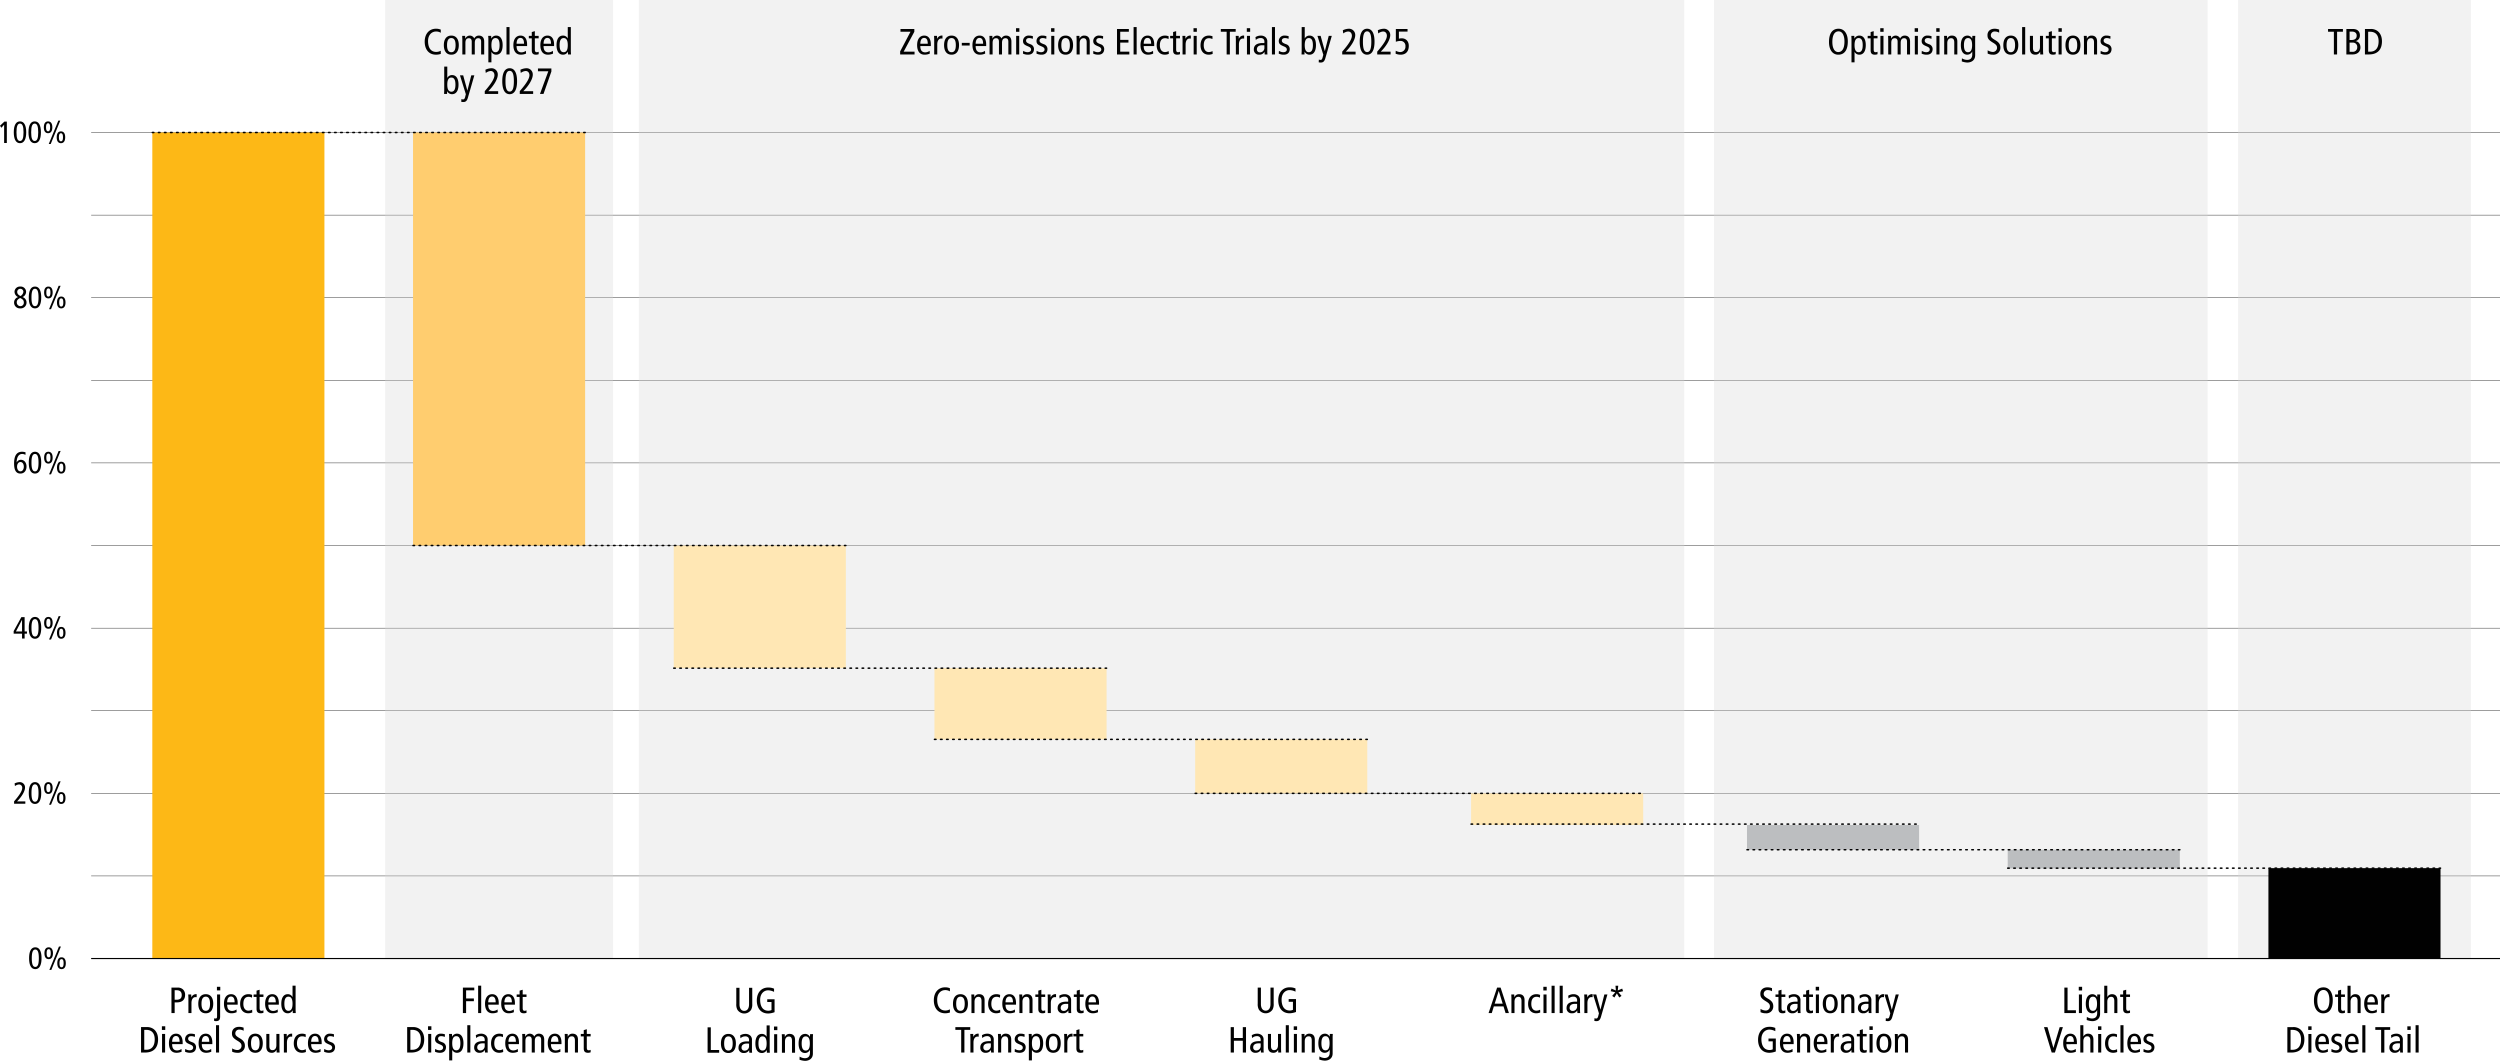
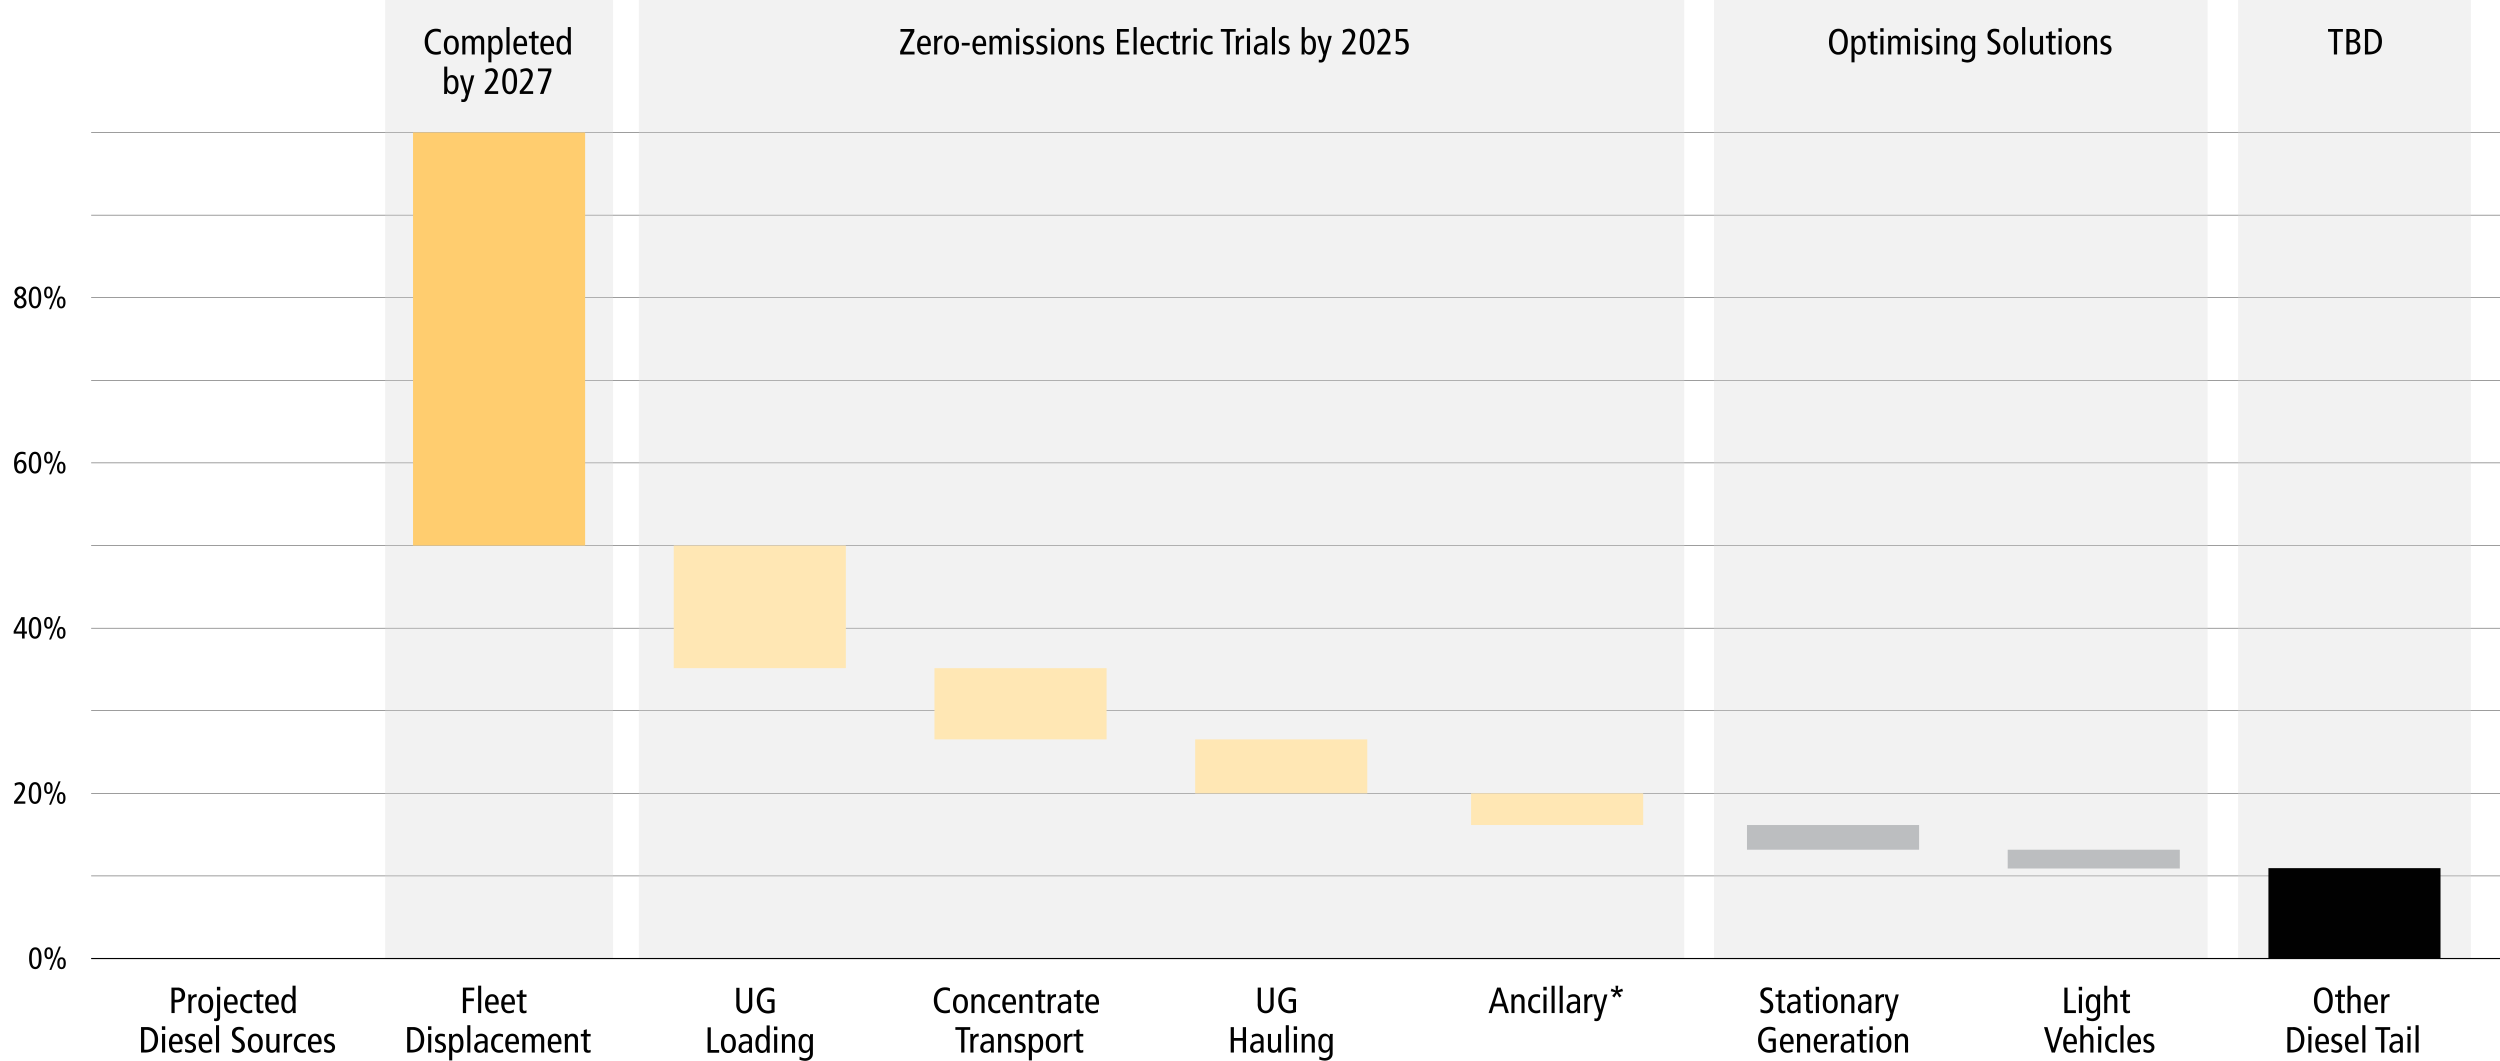
<svg xmlns="http://www.w3.org/2000/svg" viewBox="0 0 1645.633 698.303">
  <path fill="none" stroke="#010101" stroke-miterlimit="10" stroke-width=".25" d="M60.003 141.59h1585.63M60.003 359.09h1585.63M60.003 250.34h1585.63M60.003 195.97h1585.63M60.003 576.59h1585.63M60.003 522.22h1585.63M60.003 467.84h1585.63M60.003 413.47h1585.63M60.003 304.72h1585.63" />
  <path d="M23.244 623.579c2.64 0 4.092 2.479 4.092 7.176s-1.452 7.175-4.092 7.175-4.092-2.478-4.092-7.175 1.448-7.176 4.092-7.176Zm0 12.9c1.612 0 2.318-1.773 2.318-5.724s-.706-5.725-2.318-5.725-2.318 1.774-2.318 5.725.705 5.724 2.318 5.724Zm8.81-12.9c1.693 0 2.8 1.229 2.8 3.89s-1.108 3.891-2.8 3.891-2.8-1.229-2.8-3.891 1.107-3.89 2.8-3.89Zm0 6.571c.927 0 1.35-.806 1.35-2.681s-.423-2.68-1.35-2.68-1.35.805-1.35 2.68.422 2.681 1.35 2.681Zm6.753-7.1H40.1l-6.309 15.4H32.5Zm1.713 7.1c1.693 0 2.8 1.23 2.8 3.891s-1.109 3.889-2.8 3.889-2.8-1.229-2.8-3.889 1.107-3.891 2.8-3.891Zm0 6.571c.927 0 1.35-.806 1.35-2.68s-.423-2.681-1.35-2.681-1.351.806-1.351 2.681.424 2.68 1.351 2.68ZM9.273 527.5c3.568-4.092 5.342-6.894 5.342-8.769a2.1 2.1 0 0 0-2.076-2.358 4.816 4.816 0 0 0-2.7 1.089l-.221-1.775a8.077 8.077 0 0 1 3.305-.847 3.43 3.43 0 0 1 3.548 3.548c0 2.459-2.2 6.088-5.24 9.131h5.442v1.532h-7.4Zm13.769-12.657c2.64 0 4.092 2.48 4.092 7.176s-1.452 7.176-4.092 7.176-4.092-2.479-4.092-7.176 1.45-7.176 4.092-7.176Zm0 12.9c1.612 0 2.318-1.774 2.318-5.725s-.706-5.724-2.318-5.724-2.318 1.774-2.318 5.724.705 5.726 2.318 5.726Zm8.81-12.9c1.693 0 2.8 1.23 2.8 3.891s-1.108 3.891-2.8 3.891-2.8-1.23-2.8-3.891 1.107-3.891 2.8-3.891Zm0 6.572c.927 0 1.35-.806 1.35-2.681s-.423-2.681-1.35-2.681-1.351.806-1.351 2.681.423 2.681 1.351 2.681Zm6.748-7.095h1.3l-6.31 15.4H32.3Zm1.714 7.095c1.693 0 2.8 1.229 2.8 3.89s-1.109 3.89-2.8 3.89-2.8-1.229-2.8-3.89 1.111-3.89 2.804-3.89Zm0 6.571c.927 0 1.35-.807 1.35-2.681s-.423-2.68-1.35-2.68-1.351.8-1.351 2.68.428 2.681 1.355 2.681Zm-28.4-332.436a3.881 3.881 0 0 1-2.359-3.487 3.514 3.514 0 0 1 3.81-3.427 3.514 3.514 0 0 1 3.81 3.427 3.892 3.892 0 0 1-2.339 3.487 3.719 3.719 0 0 1 2.621 3.588 3.782 3.782 0 0 1-4.092 3.849 3.782 3.782 0 0 1-4.092-3.849 3.712 3.712 0 0 1 2.641-3.588Zm1.572 5.986a2.254 2.254 0 0 0 2.2-2.478c0-1.29-.685-2.1-2.439-2.9-1.774.968-2.2 1.734-2.2 2.783a2.435 2.435 0 0 0 2.439 2.595Zm.04-6.672a3.722 3.722 0 0 0 1.875-2.8 2.019 2.019 0 0 0-2.036-1.976 2.045 2.045 0 0 0-2.036 2.1c0 .943.545 1.951 2.197 2.676Zm9.516-6.228c2.64 0 4.092 2.479 4.092 7.176s-1.452 7.175-4.092 7.175-4.092-2.478-4.092-7.175 1.45-7.176 4.092-7.176Zm0 12.9c1.612 0 2.318-1.773 2.318-5.724s-.706-5.725-2.318-5.725-2.318 1.775-2.318 5.725.705 5.724 2.318 5.724Zm8.81-12.9c1.693 0 2.8 1.229 2.8 3.891s-1.108 3.89-2.8 3.89-2.8-1.229-2.8-3.89 1.107-3.891 2.8-3.891Zm0 6.571c.927 0 1.35-.805 1.35-2.68s-.423-2.681-1.35-2.681-1.351.806-1.351 2.681.423 2.68 1.351 2.68Zm6.752-7.095H39.9l-6.31 15.4H32.3Zm1.714 7.095c1.693 0 2.8 1.23 2.8 3.891s-1.109 3.889-2.8 3.889-2.8-1.229-2.8-3.889 1.107-3.891 2.8-3.891Zm0 6.572c.927 0 1.35-.807 1.35-2.681s-.423-2.681-1.35-2.681-1.351.806-1.351 2.681.424 2.681 1.351 2.681Zm-23.567 97.649a4.2 4.2 0 0 0-2.156-.605c-2.339 0-3.629 2.258-3.629 5.584h.041a2.921 2.921 0 0 1 2.781-1.733c2.379 0 3.669 2.176 3.669 4.393 0 3.105-1.774 4.656-4.052 4.656-3 0-4.132-2.539-4.132-6.611 0-5.16 1.713-7.74 5.221-7.74a6.828 6.828 0 0 1 2.338.4Zm-3.285 10.844c1.492 0 2.217-1.552 2.217-3.084 0-1.491-.725-3.063-2.217-3.063-1.512 0-2.237 1.572-2.237 3.063 0 1.532.725 3.084 2.237 3.084Zm9.576-12.9c2.64 0 4.092 2.479 4.092 7.176s-1.452 7.175-4.092 7.175-4.092-2.478-4.092-7.175 1.45-7.176 4.092-7.176Zm0 12.9c1.612 0 2.318-1.773 2.318-5.724s-.706-5.725-2.318-5.725-2.318 1.774-2.318 5.725.705 5.724 2.318 5.724Zm8.81-12.9c1.693 0 2.8 1.229 2.8 3.89s-1.108 3.891-2.8 3.891-2.8-1.229-2.8-3.891 1.107-3.89 2.8-3.89Zm0 6.571c.927 0 1.35-.806 1.35-2.681s-.423-2.68-1.35-2.68-1.351.805-1.351 2.68.423 2.681 1.351 2.681Zm6.752-7.095H39.9l-6.31 15.4H32.3Zm1.714 7.095c1.693 0 2.8 1.23 2.8 3.891s-1.109 3.889-2.8 3.889-2.8-1.229-2.8-3.889 1.107-3.891 2.8-3.891Zm0 6.571c.927 0 1.35-.806 1.35-2.68s-.423-2.681-1.35-2.681-1.351.806-1.351 2.681.424 2.68 1.351 2.68ZM14.514 417.133H8.991v-1.693l5.059-9.191h2.157v9.433h1.532v1.451h-1.532v3.185h-1.693Zm0-9.111h-.04l-3.992 7.66h4.032Zm8.528-1.915c2.64 0 4.092 2.48 4.092 7.176s-1.452 7.176-4.092 7.176-4.092-2.479-4.092-7.176 1.45-7.176 4.092-7.176Zm0 12.9c1.612 0 2.318-1.774 2.318-5.725s-.706-5.725-2.318-5.725-2.318 1.775-2.318 5.725.705 5.726 2.318 5.726Zm8.81-12.9c1.693 0 2.8 1.23 2.8 3.891s-1.108 3.89-2.8 3.89-2.8-1.229-2.8-3.89 1.107-3.891 2.8-3.891Zm0 6.571c.927 0 1.35-.805 1.35-2.68s-.423-2.681-1.35-2.681-1.352.806-1.352 2.683.424 2.678 1.352 2.678Zm6.752-7.094H39.9l-6.31 15.4H32.3Zm1.714 7.094c1.693 0 2.8 1.23 2.8 3.891s-1.109 3.89-2.8 3.89-2.8-1.23-2.8-3.89 1.107-3.891 2.8-3.891Zm0 6.572c.927 0 1.35-.807 1.35-2.681s-.423-2.681-1.35-2.681-1.351.806-1.351 2.681.424 2.681 1.351 2.681Z" style="isolation:isolate" fill="#010101" />
  <path fill="none" stroke="#010101" stroke-miterlimit="10" stroke-width=".25" d="M60.003 87.22h1585.63" />
-   <path d="M2.721 82.078.927 84.093 0 82.783l2.882-2.741H4.5v14.069H2.721ZM13.164 79.9c2.64 0 4.092 2.48 4.092 7.176s-1.452 7.176-4.092 7.176-4.092-2.479-4.092-7.176 1.451-7.176 4.092-7.176Zm0 12.9c1.612 0 2.318-1.773 2.318-5.724s-.706-5.725-2.318-5.725-2.318 1.775-2.318 5.725.705 5.724 2.318 5.724Zm9.677-12.9c2.64 0 4.092 2.48 4.092 7.176s-1.452 7.176-4.092 7.176-4.092-2.479-4.092-7.176S20.2 79.9 22.841 79.9Zm0 12.9c1.612 0 2.318-1.773 2.318-5.724s-.706-5.725-2.318-5.725-2.319 1.775-2.319 5.725.706 5.724 2.319 5.724Zm8.809-12.9c1.694 0 2.8 1.23 2.8 3.891s-1.108 3.89-2.8 3.89-2.8-1.229-2.8-3.89 1.108-3.891 2.8-3.891Zm0 6.571c.928 0 1.351-.805 1.351-2.68s-.423-2.681-1.351-2.681-1.35.806-1.35 2.681.423 2.68 1.35 2.68Zm6.75-7.094h1.29l-6.309 15.4h-1.29Zm1.714 7.094c1.693 0 2.8 1.23 2.8 3.891s-1.108 3.89-2.8 3.89-2.8-1.23-2.8-3.89 1.109-3.891 2.803-3.891Zm0 6.572c.926 0 1.35-.807 1.35-2.681s-.424-2.681-1.35-2.681-1.351.806-1.351 2.681.426 2.681 1.354 2.681Z" style="isolation:isolate" fill="#010101" />
  <path fill="#d7d7d8" d="M253.523 0h150v630.96h-150zm167.02 0h688.14v630.96h-688.14zm707.67 0h324.95v630.96h-324.95zm345 0h153.29v630.96h-153.29z" opacity=".33" />
  <path fill="#010101" d="M1493.193 571.46h113.29v59.5h-113.29z" />
  <path fill="#bcbec0" d="M1321.573 559.34h113.29v12.36h-113.29zm-171.61-16.27h113.29v16.27h-113.29z" />
  <path fill="#ffe7b4" d="M786.723 486.7h113.29v35.52h-113.29zm-171.61-46.88h113.29v46.88h-113.29zm-171.62-80.73h113.29v80.72h-113.29z" />
  <path fill="#ffcd6f" d="M271.873 87.22h113.29v271.87h-113.29z" />
-   <path fill="#fdb816" d="M100.263 87.22h113.29v543.75h-113.29z" />
+   <path fill="#fdb816" d="M100.263 87.22h113.29h-113.29z" />
  <path fill="#ffe7b4" d="M968.343 522.22h113.29v20.85h-113.29z" />
  <path d="M112.86 650.081h4.032a4.833 4.833 0 0 1 3.625 1.3 4.667 4.667 0 0 1 1.319 3.456c0 3.264-1.9 4.992-5.448 4.992h-1.416v7.009h-2.112Zm2.112 8.017h1.152c2.568 0 3.5-1.2 3.5-3.072 0-2.3-1.3-3.217-3.456-3.217h-1.2Zm9.048-.864c0-.889-.072-1.776-.1-2.641h1.944l.072 1.92h.048a3.286 3.286 0 0 1 3.48-2.088v1.993a3.971 3.971 0 0 0-.768-.073c-1.56 0-2.664 1.345-2.664 4.009v6.481h-2.012Zm11.424-2.809c3.24 0 4.92 2.449 4.92 6.29s-1.68 6.288-4.92 6.288-4.921-2.449-4.921-6.288 1.677-6.29 4.921-6.29Zm0 10.946c1.92 0 2.808-1.584 2.808-4.656s-.888-4.658-2.808-4.658-2.809 1.585-2.809 4.658.888 4.656 2.809 4.656Zm5.495 4.944a4.961 4.961 0 0 0 .888.12c.84 0 1.056-.36 1.056-1.608v-14.234h2.017v14.5c0 2.064-.6 3.072-2.808 3.072a2.9 2.9 0 0 1-1.152-.216ZM145 649.553v2.4h-2.209v-2.4Zm4.531 11.761c0 2.832 1.1 4.152 3.336 4.152a5.221 5.221 0 0 0 2.808-1.007l.1 1.824a8.27 8.27 0 0 1-3.432.72c-3.24 0-4.92-2.449-4.92-6.288s1.68-6.29 4.728-6.29c2.76 0 4.3 2.208 4.3 5.809v1.08Zm4.9-1.536c0-2.544-.792-3.816-2.4-3.816-1.3 0-2.448.96-2.5 3.816Zm11.444-3.048a4.517 4.517 0 0 0-2.328-.576c-1.968 0-3.36 1.368-3.36 4.68 0 2.833 1.344 4.44 3.312 4.44a5.321 5.321 0 0 0 2.472-.647l.1 1.847a7.243 7.243 0 0 1-2.571.526c-3.648 0-5.424-2.712-5.424-6.169 0-3.96 2.064-6.409 5.472-6.409a5.967 5.967 0 0 1 2.424.481Zm7.536 9.961a5.65 5.65 0 0 1-1.7.312c-1.849 0-2.833-.745-2.833-2.905v-7.873h-1.948v-1.632h1.944v-2.5l2.016-.6v3.095h2.521v1.632h-2.521v7.225c0 1.392.36 1.921 1.273 1.921a2.906 2.906 0 0 0 1.248-.313Zm3.215-5.377c0 2.832 1.1 4.152 3.336 4.152a5.221 5.221 0 0 0 2.809-1.007l.1 1.824a8.274 8.274 0 0 1-3.432.72c-3.241 0-4.921-2.449-4.921-6.288s1.68-6.29 4.728-6.29c2.76 0 4.3 2.208 4.3 5.809v1.08Zm4.9-1.536c0-2.544-.792-3.816-2.4-3.816-1.3 0-2.449.96-2.5 3.816Zm13.053 4.801c0 .744.071 1.512.1 2.256h-1.949l-.072-1.8h-.048a3.463 3.463 0 0 1-3.216 1.965c-2.52 0-4.224-2.065-4.224-6.288s1.7-6.29 4.224-6.29a3.372 3.372 0 0 1 3.12 1.849h.048v-7.441h2.017Zm-4.705-8.522c-1.848 0-2.688 1.585-2.688 4.658s.84 4.656 2.688 4.656 2.688-1.584 2.688-4.656-.84-4.658-2.688-4.658Zm-97.035 20.024h3.649a7.256 7.256 0 0 1 4.464 1.2c1.488 1.032 3.1 3.144 3.1 6.913 0 4.849-2.3 8.641-8.592 8.641h-2.621Zm2.113 14.929h1.272c3.7 0 5.616-2.52 5.616-6.816 0-3.5-1.488-6.289-5.616-6.289h-1.272Zm13.824-15.457v2.4h-2.209v-2.4Zm-2.112 5.04h2.016v12.242h-2.016Zm6.647 6.721c0 2.832 1.1 4.152 3.336 4.152a5.221 5.221 0 0 0 2.809-1.007l.1 1.824a8.274 8.274 0 0 1-3.432.72c-3.241 0-4.921-2.449-4.921-6.288s1.68-6.29 4.728-6.29c2.761 0 4.3 2.208 4.3 5.809v1.08Zm4.9-1.536c0-2.544-.792-3.816-2.4-3.816-1.3 0-2.449.96-2.5 3.816Zm3.715 4.681a5.591 5.591 0 0 0 2.881.912c1.536 0 2.328-.792 2.328-1.729 0-.84-.432-1.416-1.56-1.92l-1.345-.6c-1.751-.792-2.4-1.584-2.4-3.144a3.607 3.607 0 0 1 3.937-3.553 7.377 7.377 0 0 1 2.592.433l-.1 1.728a5.9 5.9 0 0 0-2.4-.529c-1.321 0-2.016.721-2.016 1.681 0 .984.719 1.536 2.064 2.064l.72.289a3.32 3.32 0 0 1 2.424 3.12c0 2.112-1.128 3.792-3.936 3.792a7.34 7.34 0 0 1-3.313-.72Zm10.92-3.145c0 2.832 1.1 4.152 3.337 4.152a5.221 5.221 0 0 0 2.808-1.007l.1 1.824a8.274 8.274 0 0 1-3.432.72c-3.24 0-4.921-2.449-4.921-6.288s1.681-6.29 4.728-6.29c2.761 0 4.3 2.208 4.3 5.809v1.08Zm4.9-1.536c0-2.544-.792-3.816-2.4-3.816-1.3 0-2.448.96-2.5 3.816Zm4.436-10.945h2.018v18h-2.016Zm18.192 3.673a5.63 5.63 0 0 0-2.856-.769 2.454 2.454 0 0 0-2.617 2.5c0 1.08.432 1.753 2.833 3.145 2.592 1.488 3.456 2.952 3.456 4.873a4.491 4.491 0 0 1-4.872 4.745 8.342 8.342 0 0 1-3.505-.72v-2.18a6.936 6.936 0 0 0 3.193 1.08 2.725 2.725 0 0 0 2.976-2.639c0-1.3-.336-2.041-2.592-3.409-3.025-1.825-3.7-2.856-3.7-5.016 0-2.761 2.113-4.2 4.657-4.2a8.479 8.479 0 0 1 3.024.553Zm7.68 1.919c3.24 0 4.92 2.449 4.92 6.29s-1.68 6.288-4.92 6.288-4.921-2.449-4.921-6.288 1.68-6.29 4.921-6.29Zm0 10.946c1.92 0 2.808-1.584 2.808-4.656s-.888-4.658-2.808-4.658-2.809 1.585-2.809 4.658.888 4.656 2.809 4.656Zm15.888-1.177c0 .889.072 1.776.1 2.641h-1.944l-.073-1.825h-.047a3.145 3.145 0 0 1-3.1 1.993c-2.136 0-3.576-1.224-3.576-3.912v-8.5h2.016v7.9c0 1.944.72 2.784 2.016 2.784 1.584 0 2.593-1.1 2.593-3.311v-7.37h2.016Zm2.927-6.96c0-.889-.072-1.776-.1-2.641h1.944l.072 1.92h.048a3.286 3.286 0 0 1 3.48-2.088v1.993a3.971 3.971 0 0 0-.768-.073c-1.56 0-2.664 1.345-2.664 4.009v6.481h-2.016Zm14.304-.504a4.514 4.514 0 0 0-2.328-.576c-1.968 0-3.36 1.368-3.36 4.68 0 2.833 1.344 4.44 3.312 4.44a5.329 5.329 0 0 0 2.473-.647l.1 1.847a7.244 7.244 0 0 1-2.57.526c-3.648 0-5.424-2.712-5.424-6.169 0-3.96 2.064-6.409 5.472-6.409a5.969 5.969 0 0 1 2.425.481Zm3.647 4.584c0 2.832 1.105 4.152 3.337 4.152a5.221 5.221 0 0 0 2.808-1.007l.1 1.824a8.274 8.274 0 0 1-3.432.72c-3.24 0-4.921-2.449-4.921-6.288s1.681-6.29 4.729-6.29c2.76 0 4.3 2.208 4.3 5.809v1.08Zm4.9-1.536c0-2.544-.792-3.816-2.4-3.816-1.3 0-2.448.96-2.5 3.816Zm3.716 4.681a5.59 5.59 0 0 0 2.88.912c1.537 0 2.329-.792 2.329-1.729 0-.84-.433-1.416-1.561-1.92l-1.344-.6c-1.752-.792-2.4-1.584-2.4-3.144a3.606 3.606 0 0 1 3.936-3.553 7.383 7.383 0 0 1 2.593.433l-.1 1.728a5.9 5.9 0 0 0-2.4-.529c-1.321 0-2.017.721-2.017 1.681 0 .984.72 1.536 2.064 2.064l.721.289a3.32 3.32 0 0 1 2.423 3.12c0 2.112-1.127 3.792-3.936 3.792a7.336 7.336 0 0 1-3.312-.72Zm91.264-40.378h7.489v1.824h-5.376v5.329h5.112v1.824h-5.112v7.777H304.7Zm10.031-1.248h2.016v18h-2.016Zm6.648 12.481c0 2.832 1.1 4.152 3.336 4.152a5.215 5.215 0 0 0 2.808-1.007l.1 1.824a8.274 8.274 0 0 1-3.432.72c-3.241 0-4.921-2.449-4.921-6.288s1.68-6.29 4.728-6.29c2.76 0 4.3 2.208 4.3 5.809v1.08Zm4.9-1.536c0-2.544-.792-3.816-2.4-3.816-1.3 0-2.448.96-2.5 3.816Zm5.755 1.536c0 2.832 1.105 4.152 3.337 4.152a5.221 5.221 0 0 0 2.808-1.007l.1 1.824a8.274 8.274 0 0 1-3.432.72c-3.24 0-4.921-2.449-4.921-6.288s1.681-6.29 4.728-6.29c2.761 0 4.3 2.208 4.3 5.809v1.08Zm4.9-1.536c0-2.544-.792-3.816-2.4-3.816-1.3 0-2.448.96-2.5 3.816Zm9.645 6.913a5.65 5.65 0 0 1-1.7.312c-1.849 0-2.833-.745-2.833-2.905v-7.873H340.1v-1.632h1.944v-2.5l2.016-.6v3.095h2.521v1.632h-2.521v7.225c0 1.392.36 1.921 1.273 1.921a2.91 2.91 0 0 0 1.248-.313Zm-78.56 9.39h3.648a7.257 7.257 0 0 1 4.465 1.2c1.488 1.032 3.1 3.144 3.1 6.913 0 4.849-2.3 8.641-8.592 8.641h-2.617Zm2.112 14.929h1.269c3.7 0 5.617-2.52 5.617-6.816 0-3.5-1.488-6.289-5.617-6.289h-1.272Zm13.825-15.457v2.4h-2.209v-2.4Zm-2.113 5.04h2.016v12.242h-2.016Zm4.608 9.866a5.59 5.59 0 0 0 2.88.912c1.536 0 2.328-.792 2.328-1.729 0-.84-.432-1.416-1.56-1.92l-1.344-.6c-1.752-.792-2.4-1.584-2.4-3.144a3.607 3.607 0 0 1 3.937-3.553 7.377 7.377 0 0 1 2.592.433l-.1 1.728a5.9 5.9 0 0 0-2.4-.529c-1.32 0-2.016.721-2.016 1.681 0 .984.72 1.536 2.064 2.064l.72.289a3.32 3.32 0 0 1 2.424 3.12c0 2.112-1.128 3.792-3.936 3.792a7.336 7.336 0 0 1-3.312-.72Zm9.216-7.609c0-.744-.072-1.512-.1-2.257h1.944l.072 1.8h.048a3.464 3.464 0 0 1 3.216-1.969c2.52 0 4.225 2.065 4.225 6.29S303.371 693 300.851 693a3.373 3.373 0 0 1-3.12-1.848h-.048v6.864h-2.016Zm4.7 8.521c1.848 0 2.688-1.584 2.688-4.656s-.84-4.658-2.688-4.658-2.688 1.585-2.688 4.658.844 4.656 2.692 4.656Zm7.227-16.538h2.016v18h-2.016Zm5.616 6.6a6.528 6.528 0 0 1 3.456-1.008 4.642 4.642 0 0 1 3.264 1.153 3.755 3.755 0 0 1 1.056 3v6.385a18.426 18.426 0 0 0 .1 1.872h-1.825l-.12-1.657h-.048a3.694 3.694 0 0 1-3.435 1.822 3.264 3.264 0 0 1-3.528-3.529c0-2.376 1.56-4.128 5.76-4.128h1.176v-.552a3.007 3.007 0 0 0-.456-1.968 2.483 2.483 0 0 0-2.04-.769 4.336 4.336 0 0 0-3.144 1.273Zm5.856 5.4a12.168 12.168 0 0 0-1.416-.048c-2.376 0-3.5 1.128-3.5 2.545a1.9 1.9 0 0 0 2.064 2.135 2.892 2.892 0 0 0 2.856-3.1Zm11.976-4.103a4.514 4.514 0 0 0-2.328-.576c-1.968 0-3.36 1.368-3.36 4.68 0 2.833 1.344 4.44 3.313 4.44a5.328 5.328 0 0 0 2.472-.647l.1 1.847a7.243 7.243 0 0 1-2.568.529c-3.649 0-5.425-2.712-5.425-6.169 0-3.96 2.064-6.409 5.472-6.409a5.969 5.969 0 0 1 2.425.481Zm3.647 4.584c0 2.832 1.1 4.152 3.337 4.152a5.221 5.221 0 0 0 2.808-1.007l.1 1.824a8.274 8.274 0 0 1-3.432.72c-3.24 0-4.92-2.449-4.92-6.288s1.68-6.29 4.728-6.29c2.76 0 4.3 2.208 4.3 5.809v1.08Zm4.9-1.536c0-2.544-.792-3.816-2.4-3.816-1.3 0-2.448.96-2.5 3.816Zm4.244-2.544c0-.889-.072-1.776-.1-2.641h1.945l.071 1.825h.048a3.206 3.206 0 0 1 5.905-.073 3.226 3.226 0 0 1 2.976-1.92c2.112 0 3.552 1.225 3.552 3.913v8.5h-2.016v-8.4c0-1.56-.672-2.28-1.872-2.28-1.488 0-2.3.912-2.3 3.12v7.561h-2.016v-8.4c0-1.56-.672-2.28-1.872-2.28-1.488 0-2.3.912-2.3 3.12v7.561h-2.017Zm18.84 4.08c0 2.832 1.1 4.152 3.336 4.152a5.215 5.215 0 0 0 2.808-1.007l.1 1.824a8.275 8.275 0 0 1-3.433.72c-3.24 0-4.92-2.449-4.92-6.288s1.68-6.29 4.728-6.29c2.76 0 4.3 2.208 4.3 5.809v1.08Zm4.9-1.536c0-2.544-.792-3.816-2.4-3.816-1.3 0-2.448.96-2.5 3.816Zm4.244-2.544c0-.889-.072-1.776-.1-2.641h1.944l.072 1.825h.048a3.145 3.145 0 0 1 3.1-1.993c2.136 0 3.577 1.225 3.577 3.913v8.5h-2.017v-7.9c0-1.944-.72-2.784-2.016-2.784-1.584 0-2.592 1.1-2.592 3.312v7.369h-2.016Zm16.968 9.457a5.645 5.645 0 0 1-1.7.312c-1.848 0-2.832-.745-2.832-2.905v-7.873h-1.944v-1.632h1.944v-2.5l2.016-.6v3.095h2.52v1.632h-2.52v7.225c0 1.392.36 1.921 1.272 1.921a2.9 2.9 0 0 0 1.248-.313Zm106.388-31.885a7.475 7.475 0 0 1-.672 3.745 5.349 5.349 0 0 1-9.168 0 7.486 7.486 0 0 1-.672-3.745v-10.585h2.112v10.9c0 2.616 1.152 4.3 3.144 4.3s3.145-1.68 3.145-4.3v-10.9h2.111Zm14.689 5.473a13.193 13.193 0 0 1-4.153.864c-5.3 0-7.536-4.032-7.536-8.568 0-5.233 3.048-8.522 7.416-8.522a9.079 9.079 0 0 1 3.937.745v2.112a8.991 8.991 0 0 0-3.912-1.032c-2.737 0-5.233 2.184-5.233 6.264 0 4.321 1.728 7.177 5.376 7.177a5.016 5.016 0 0 0 2.088-.456v-5.28h-2.807v-1.825h4.824Zm-44.091 9.942h2.112v14.93h5.5v1.824h-7.609Zm13.705 4.345c3.24 0 4.92 2.448 4.92 6.289s-1.68 6.288-4.92 6.288-4.921-2.448-4.921-6.288 1.68-6.289 4.921-6.289Zm0 10.945c1.92 0 2.808-1.584 2.808-4.656s-.888-4.657-2.808-4.657-2.809 1.585-2.809 4.657.888 4.656 2.809 4.656Zm7.724-9.937a6.519 6.519 0 0 1 3.456-1.008 4.645 4.645 0 0 1 3.264 1.152 3.755 3.755 0 0 1 1.056 3v6.382a18.392 18.392 0 0 0 .1 1.872h-1.825l-.12-1.656h-.048a3.693 3.693 0 0 1-3.432 1.824 3.263 3.263 0 0 1-3.528-3.528c0-2.376 1.56-4.128 5.76-4.128h1.177v-.553a3.015 3.015 0 0 0-.456-1.968 2.489 2.489 0 0 0-2.041-.768 4.339 4.339 0 0 0-3.144 1.272Zm5.857 5.4a12.186 12.186 0 0 0-1.416-.048c-2.377 0-3.5 1.128-3.5 2.545a1.9 1.9 0 0 0 2.064 2.136 2.892 2.892 0 0 0 2.857-3.1Zm13.587 3.745c0 .745.071 1.512.095 2.256H504.8l-.072-1.8h-.048a3.465 3.465 0 0 1-3.216 1.968c-2.52 0-4.224-2.064-4.224-6.288s1.7-6.289 4.224-6.289a3.372 3.372 0 0 1 3.12 1.849h.048v-7.442h2.017Zm-4.7-8.521c-1.848 0-2.688 1.585-2.688 4.657s.84 4.656 2.688 4.656 2.688-1.584 2.688-4.656-.845-4.655-2.693-4.655Zm9.739-6.504v2.4h-2.209v-2.4Zm-2.113 5.04h2.016v12.241h-2.016Zm5.137 2.641c0-.889-.073-1.777-.1-2.641h1.945l.071 1.824h.048a3.147 3.147 0 0 1 3.1-1.992c2.136 0 3.576 1.225 3.576 3.912v8.5h-2.016v-7.9c0-1.945-.72-2.784-2.016-2.784-1.585 0-2.592 1.1-2.592 3.312v7.368h-2.016Zm20.376 10.125c0 3.383-2.545 4.8-5.233 4.8a11.688 11.688 0 0 1-3.576-.744l.1-2.04a6.77 6.77 0 0 0 3.36 1.057c2.472 0 3.432-1.465 3.432-3.576v-1.921h-.048a3.579 3.579 0 0 1-3.216 2.064c-2.52 0-4.224-2.064-4.224-6.288s1.7-6.289 4.44-6.289a3.549 3.549 0 0 1 3 1.944h.048l.072-1.776h1.945c-.025.72-.1 1.488-.1 2.232Zm-4.7-1.993c1.848 0 2.688-1.584 2.688-4.656s-.84-4.657-2.688-4.657-2.688 1.585-2.688 4.657.835 4.66 2.683 4.66Zm94.9-25.007a10.556 10.556 0 0 1-3.048.5c-5.3 0-7.536-4.033-7.536-8.569 0-5.232 3.048-8.521 7.416-8.521a7.624 7.624 0 0 1 3.168.6v2.065a5.766 5.766 0 0 0-3.144-.841c-2.736 0-5.232 2.185-5.232 6.265 0 4.32 1.728 7.176 5.376 7.176a6.016 6.016 0 0 0 3-.792Zm6.936-12.075c3.24 0 4.92 2.449 4.92 6.29s-1.68 6.288-4.92 6.288-4.921-2.449-4.921-6.288 1.681-6.29 4.921-6.29Zm0 10.946c1.92 0 2.808-1.584 2.808-4.656s-.888-4.658-2.808-4.658-2.809 1.585-2.809 4.658.89 4.656 2.809 4.656Zm7.247-8.137c0-.889-.072-1.776-.1-2.641h1.944l.072 1.825h.048a3.147 3.147 0 0 1 3.1-1.993c2.136 0 3.576 1.225 3.576 3.913v8.5h-2.016v-7.9c0-1.944-.72-2.784-2.016-2.784-1.585 0-2.593 1.1-2.593 3.312v7.369h-2.016Zm18.768-.504a4.514 4.514 0 0 0-2.328-.576c-1.968 0-3.36 1.368-3.36 4.68 0 2.833 1.344 4.44 3.312 4.44a5.329 5.329 0 0 0 2.473-.647l.1 1.847a7.244 7.244 0 0 1-2.569.529c-3.648 0-5.424-2.712-5.424-6.169 0-3.96 2.064-6.409 5.472-6.409a5.969 5.969 0 0 1 2.425.481Zm3.648 4.584c0 2.832 1.1 4.152 3.336 4.152a5.215 5.215 0 0 0 2.808-1.007l.1 1.824a8.275 8.275 0 0 1-3.433.72c-3.24 0-4.92-2.449-4.92-6.288s1.68-6.29 4.728-6.29c2.76 0 4.3 2.208 4.3 5.809v1.08Zm4.9-1.536c0-2.544-.792-3.816-2.4-3.816-1.3 0-2.448.96-2.5 3.816Zm4.243-2.544c0-.889-.072-1.776-.1-2.641h1.945l.071 1.825h.048a3.146 3.146 0 0 1 3.1-1.993c2.137 0 3.577 1.225 3.577 3.913v8.5h-2.016v-7.9c0-1.944-.72-2.784-2.016-2.784-1.585 0-2.592 1.1-2.592 3.312v7.369h-2.017Zm16.969 9.457a5.645 5.645 0 0 1-1.7.312c-1.848 0-2.832-.745-2.832-2.905v-7.873h-1.945v-1.632h1.945v-2.5l2.016-.6v3.095h2.52v1.632h-2.52v7.225c0 1.392.36 1.921 1.272 1.921a2.9 2.9 0 0 0 1.248-.313Zm1.706-9.457c0-.889-.072-1.776-.1-2.641h1.944l.072 1.92h.048a3.286 3.286 0 0 1 3.481-2.088v1.993a3.982 3.982 0 0 0-.769-.073c-1.56 0-2.664 1.345-2.664 4.009v6.481H689.7Zm7.581-1.801a6.528 6.528 0 0 1 3.456-1.008 4.642 4.642 0 0 1 3.263 1.153 3.755 3.755 0 0 1 1.056 3v6.385a18.469 18.469 0 0 0 .1 1.872h-1.824l-.12-1.657h-.048a3.694 3.694 0 0 1-3.435 1.822 3.263 3.263 0 0 1-3.528-3.529c0-2.376 1.56-4.128 5.76-4.128h1.176v-.552a3.007 3.007 0 0 0-.456-1.968 2.483 2.483 0 0 0-2.04-.769 4.336 4.336 0 0 0-3.144 1.273Zm5.856 5.4a12.168 12.168 0 0 0-1.416-.048c-2.376 0-3.5 1.128-3.5 2.545a1.9 1.9 0 0 0 2.064 2.135 2.892 2.892 0 0 0 2.856-3.1Zm10.176 5.858a5.645 5.645 0 0 1-1.7.312c-1.848 0-2.832-.745-2.832-2.905v-7.873h-1.944v-1.632h1.944v-2.5l2.016-.6v3.095h2.52v1.632h-2.52v7.225c0 1.392.36 1.921 1.272 1.921a2.9 2.9 0 0 0 1.248-.313Zm3.215-5.377c0 2.832 1.105 4.152 3.337 4.152a5.221 5.221 0 0 0 2.808-1.007l.1 1.824a8.274 8.274 0 0 1-3.432.72c-3.24 0-4.92-2.449-4.92-6.288s1.68-6.29 4.728-6.29c2.76 0 4.3 2.208 4.3 5.809v1.08Zm4.9-1.536c0-2.544-.792-3.816-2.4-3.816-1.3 0-2.448.96-2.5 3.816Zm-88.719 18.127h-3.84v-1.824h9.793v1.824h-3.841v14.93h-2.112Zm6.072 5.329c0-.889-.073-1.776-.1-2.641h1.944l.072 1.92h.048a3.286 3.286 0 0 1 3.48-2.088v1.993a3.971 3.971 0 0 0-.768-.073c-1.56 0-2.664 1.345-2.664 4.009v6.481h-2.016Zm7.583-1.801a6.528 6.528 0 0 1 3.456-1.008 4.637 4.637 0 0 1 3.264 1.153 3.751 3.751 0 0 1 1.057 3v6.385a18.469 18.469 0 0 0 .1 1.872h-1.824l-.121-1.657h-.047a3.7 3.7 0 0 1-3.437 1.822 3.264 3.264 0 0 1-3.528-3.529c0-2.376 1.56-4.128 5.76-4.128h1.177v-.552a3.013 3.013 0 0 0-.456-1.968 2.485 2.485 0 0 0-2.04-.769 4.337 4.337 0 0 0-3.145 1.273Zm5.857 5.4a12.186 12.186 0 0 0-1.416-.048c-2.377 0-3.5 1.128-3.5 2.545a1.9 1.9 0 0 0 2.064 2.135 2.892 2.892 0 0 0 2.857-3.1Zm4.779-3.599c0-.889-.073-1.776-.1-2.641h1.945l.072 1.825h.047a3.148 3.148 0 0 1 3.1-1.993c2.136 0 3.576 1.225 3.576 3.913v8.5h-2.016v-7.9c0-1.944-.72-2.784-2.016-2.784-1.584 0-2.592 1.1-2.592 3.312v7.369H657Zm11.036 7.225a5.591 5.591 0 0 0 2.881.912c1.536 0 2.328-.792 2.328-1.729 0-.84-.433-1.416-1.56-1.92l-1.345-.6c-1.752-.792-2.4-1.584-2.4-3.144a3.606 3.606 0 0 1 3.936-3.553 7.383 7.383 0 0 1 2.593.433l-.1 1.728a5.9 5.9 0 0 0-2.4-.529c-1.321 0-2.016.721-2.016 1.681 0 .984.719 1.536 2.064 2.064l.72.289a3.32 3.32 0 0 1 2.424 3.12c0 2.112-1.128 3.792-3.936 3.792a7.34 7.34 0 0 1-3.313-.72Zm9.216-7.609c0-.744-.072-1.512-.1-2.257h1.948l.072 1.8h.048a3.465 3.465 0 0 1 3.217-1.969c2.52 0 4.224 2.065 4.224 6.29s-1.7 6.288-4.224 6.288a3.373 3.373 0 0 1-3.121-1.848h-.048v6.864h-2.016Zm4.705 8.521c1.848 0 2.688-1.584 2.688-4.656s-.84-4.658-2.688-4.658-2.689 1.585-2.689 4.658.84 4.656 2.689 4.656Zm11.351-10.946c3.24 0 4.921 2.449 4.921 6.29S696.548 693 693.308 693s-4.92-2.449-4.92-6.288 1.68-6.287 4.92-6.287Zm0 10.946c1.92 0 2.808-1.584 2.808-4.656s-.888-4.658-2.808-4.658-2.808 1.585-2.808 4.658.888 4.656 2.808 4.656Zm7.248-8.137c0-.889-.073-1.776-.1-2.641h1.944l.072 1.92h.047a3.288 3.288 0 0 1 3.481-2.088v1.993a3.971 3.971 0 0 0-.768-.073c-1.56 0-2.664 1.345-2.664 4.009v6.481h-2.016Zm12.504 9.457a5.645 5.645 0 0 1-1.7.312c-1.848 0-2.833-.745-2.833-2.905v-7.873h-1.944v-1.632h1.944v-2.5l2.017-.6v3.095h2.52v1.632h-2.52v7.225c0 1.392.36 1.921 1.272 1.921a2.9 2.9 0 0 0 1.248-.313Zm125.347-32.025a7.49 7.49 0 0 1-.672 3.745 5.35 5.35 0 0 1-9.169 0 7.5 7.5 0 0 1-.672-3.745v-10.585h2.112v10.9c0 2.616 1.153 4.3 3.145 4.3s3.144-1.68 3.144-4.3v-10.9h2.112Zm14.693 5.472a13.157 13.157 0 0 1-4.152.865c-5.3 0-7.536-4.033-7.536-8.569 0-5.232 3.048-8.521 7.416-8.521a9.078 9.078 0 0 1 3.936.744v2.112a9 9 0 0 0-3.912-1.032c-2.736 0-5.232 2.185-5.232 6.265 0 4.32 1.727 7.176 5.376 7.176a5.016 5.016 0 0 0 2.088-.456v-5.28h-2.808v-1.824h4.824Zm-42.986 9.943h2.113v7.153h5.856v-7.153h2.117v16.754h-2.112v-7.777h-5.856v7.777h-2.113Zm13.872 5.352a6.528 6.528 0 0 1 3.457-1.008 4.642 4.642 0 0 1 3.264 1.153 3.755 3.755 0 0 1 1.056 3v6.385a18.469 18.469 0 0 0 .1 1.872h-1.824l-.12-1.657h-.048a3.7 3.7 0 0 1-3.436 1.822 3.264 3.264 0 0 1-3.529-3.529c0-2.376 1.56-4.128 5.761-4.128h1.176v-.552a3 3 0 0 0-.457-1.968 2.481 2.481 0 0 0-2.039-.769 4.333 4.333 0 0 0-3.144 1.273Zm5.857 5.4a12.186 12.186 0 0 0-1.416-.048c-2.377 0-3.5 1.128-3.5 2.545a1.9 1.9 0 0 0 2.064 2.135 2.892 2.892 0 0 0 2.857-3.1Zm13.416 3.361c0 .889.072 1.776.1 2.641h-1.944l-.073-1.825h-.047A3.145 3.145 0 0 1 838.2 693c-2.137 0-3.576-1.224-3.576-3.912v-8.5h2.015v7.9c0 1.944.72 2.784 2.016 2.784 1.584 0 2.593-1.1 2.593-3.311v-7.37h2.016Zm3.119-15.361h2.016v18h-2.016Zm7.44.72v2.4h-2.209v-2.4Zm-2.112 5.04h2.016v12.242h-2.016Zm5.135 2.641c0-.889-.072-1.776-.1-2.641h1.943l.072 1.825h.048a3.148 3.148 0 0 1 3.1-1.993c2.136 0 3.576 1.225 3.576 3.913v8.5h-2.016v-7.9c0-1.944-.72-2.784-2.016-2.784-1.585 0-2.593 1.1-2.593 3.312v7.369h-2.016Zm20.377 10.129c0 3.384-2.545 4.8-5.232 4.8a11.7 11.7 0 0 1-3.576-.744l.1-2.04a6.769 6.769 0 0 0 3.36 1.056c2.472 0 3.432-1.465 3.432-3.576v-1.921h-.047a3.579 3.579 0 0 1-3.222 2.062c-2.52 0-4.224-2.065-4.224-6.288s1.7-6.29 4.441-6.29a3.549 3.549 0 0 1 3 1.945h.047l.073-1.777h1.944c-.024.72-.1 1.489-.1 2.233Zm-4.7-1.992c1.848 0 2.689-1.584 2.689-4.656s-.841-4.658-2.689-4.658-2.687 1.585-2.687 4.658.835 4.656 2.682 4.656Zm115.263-41.29 5.472 16.754h-2.209l-1.343-4.369h-6.385l-1.344 4.369h-2.112l5.616-16.754Zm1.368 10.561-2.568-8.352h-.048l-2.641 8.352Zm5.759-3.408c0-.889-.073-1.776-.1-2.641h1.944l.072 1.825h.048a3.146 3.146 0 0 1 3.1-1.993c2.137 0 3.576 1.225 3.576 3.913v8.5h-2.015v-7.9c0-1.944-.721-2.784-2.016-2.784-1.585 0-2.593 1.1-2.593 3.312v7.369h-2.016Zm18.768-.504a4.514 4.514 0 0 0-2.328-.576c-1.968 0-3.36 1.368-3.36 4.68 0 2.833 1.344 4.44 3.312 4.44a5.329 5.329 0 0 0 2.473-.647l.1 1.847a7.244 7.244 0 0 1-2.569.529c-3.648 0-5.424-2.712-5.424-6.169 0-3.96 2.064-6.409 5.472-6.409a5.969 5.969 0 0 1 2.425.481Zm4.441-7.177v2.4h-2.209v-2.4Zm-2.114 5.04h2.017v12.242H1016Zm5.329-5.76h2.015v18h-2.015Zm5.328 0h2.015v18h-2.015Zm5.615 6.6a6.527 6.527 0 0 1 3.455-1.008 4.643 4.643 0 0 1 3.265 1.153 3.755 3.755 0 0 1 1.055 3v6.385a18.426 18.426 0 0 0 .1 1.872h-1.824l-.12-1.657h-.048a3.694 3.694 0 0 1-3.433 1.825 3.263 3.263 0 0 1-3.527-3.529c0-2.376 1.559-4.128 5.76-4.128h1.175v-.552a3.013 3.013 0 0 0-.455-1.968 2.485 2.485 0 0 0-2.041-.769 4.338 4.338 0 0 0-3.144 1.273Zm5.855 5.4a12.151 12.151 0 0 0-1.416-.048c-2.376 0-3.5 1.128-3.5 2.545a1.9 1.9 0 0 0 2.065 2.135 2.891 2.891 0 0 0 2.855-3.1Zm4.777-3.599c0-.889-.073-1.776-.1-2.641h1.945l.072 1.92h.048a3.285 3.285 0 0 1 3.48-2.088v1.993a3.971 3.971 0 0 0-.768-.073c-1.56 0-2.664 1.345-2.664 4.009v6.481h-2.016Zm10.944 12.097c-.6 2.088-1.465 2.832-3 2.832a5.838 5.838 0 0 1-1.368-.144l.1-1.824a2.583 2.583 0 0 0 1.1.24c.576 0 1.008-.264 1.345-1.536l.479-1.872-3.864-12.434h2.111l2.737 9.986h.049l2.544-9.986h2.016Zm13.968-18.602.576 1.729-3.072.7 2.063 2.377-1.488 1.056-1.584-2.689-1.632 2.689-1.464-1.056 2.088-2.377-3.072-.7.553-1.729 2.88 1.248-.265-3.144h1.824l-.311 3.121Zm98.618 1.777a5.63 5.63 0 0 0-2.856-.769 2.454 2.454 0 0 0-2.617 2.5c0 1.08.433 1.753 2.833 3.145 2.592 1.488 3.456 2.952 3.456 4.873a4.491 4.491 0 0 1-4.872 4.752 8.342 8.342 0 0 1-3.505-.72V664.1a6.936 6.936 0 0 0 3.193 1.08 2.725 2.725 0 0 0 2.976-2.639c0-1.3-.336-2.041-2.592-3.409-3.025-1.825-3.7-2.856-3.7-5.016 0-2.761 2.113-4.2 4.657-4.2a8.479 8.479 0 0 1 3.024.553Zm8.763 14.185a5.65 5.65 0 0 1-1.7.312c-1.848 0-2.832-.745-2.832-2.905v-7.873h-1.945v-1.632h1.945v-2.5l2.015-.6v3.095h2.521v1.632h-2.521v7.225c0 1.392.361 1.921 1.273 1.921a2.9 2.9 0 0 0 1.248-.313Zm2.18-11.258a6.528 6.528 0 0 1 3.456-1.008 4.642 4.642 0 0 1 3.264 1.153 3.755 3.755 0 0 1 1.057 3v6.385c0 .719.048 1.44.1 1.872h-1.824l-.12-1.657h-.048a3.692 3.692 0 0 1-3.431 1.825 3.264 3.264 0 0 1-3.529-3.529c0-2.376 1.56-4.128 5.76-4.128h1.177v-.552a3.007 3.007 0 0 0-.456-1.968 2.483 2.483 0 0 0-2.04-.769 4.337 4.337 0 0 0-3.145 1.273Zm5.857 5.4a12.177 12.177 0 0 0-1.416-.048c-2.377 0-3.5 1.128-3.5 2.545a1.9 1.9 0 0 0 2.064 2.135 2.893 2.893 0 0 0 2.857-3.1Zm10.176 5.858a5.657 5.657 0 0 1-1.7.312c-1.848 0-2.833-.745-2.833-2.905v-7.873h-1.944v-1.632h1.944v-2.5l2.017-.6v3.095h2.521v1.632h-2.521v7.225c0 1.392.36 1.921 1.273 1.921a2.91 2.91 0 0 0 1.248-.313Zm4.007-17.138v2.4h-2.209v-2.4Zm-2.112 5.04h2.016v12.242h-2.016Zm9.456-.168c3.24 0 4.92 2.449 4.92 6.29S1208 667 1204.764 667s-4.921-2.449-4.921-6.288 1.681-6.287 4.921-6.287Zm0 10.946c1.92 0 2.808-1.584 2.808-4.656s-.888-4.658-2.808-4.658-2.808 1.585-2.808 4.658.887 4.656 2.808 4.656Zm7.247-8.137c0-.889-.072-1.776-.1-2.641h1.944l.071 1.825h.048a3.147 3.147 0 0 1 3.1-1.993c2.135 0 3.576 1.225 3.576 3.913v8.5h-2.016v-7.9c0-1.944-.72-2.784-2.016-2.784-1.584 0-2.592 1.1-2.592 3.312v7.369h-2.017Zm12.048-1.801a6.528 6.528 0 0 1 3.456-1.008 4.643 4.643 0 0 1 3.265 1.153 3.755 3.755 0 0 1 1.055 3v6.385a18.426 18.426 0 0 0 .1 1.872h-1.824l-.12-1.657h-.048a3.7 3.7 0 0 1-3.433 1.825 3.264 3.264 0 0 1-3.528-3.529c0-2.376 1.561-4.128 5.761-4.128h1.176v-.552a3.007 3.007 0 0 0-.457-1.968 2.483 2.483 0 0 0-2.04-.769 4.336 4.336 0 0 0-3.144 1.273Zm5.857 5.4a12.186 12.186 0 0 0-1.416-.048c-2.376 0-3.5 1.128-3.5 2.545a1.9 1.9 0 0 0 2.063 2.135 2.892 2.892 0 0 0 2.857-3.1Zm4.775-3.599c0-.889-.072-1.776-.1-2.641h1.945l.071 1.92h.048a3.286 3.286 0 0 1 3.48-2.088v1.993a3.968 3.968 0 0 0-.767-.073c-1.561 0-2.664 1.345-2.664 4.009v6.481h-2.017Zm10.944 12.097c-.6 2.088-1.464 2.832-3 2.832a5.832 5.832 0 0 1-1.368-.144l.1-1.824a2.583 2.583 0 0 0 1.1.24c.576 0 1.008-.264 1.344-1.536l.481-1.872-3.865-12.434h2.112l2.736 9.986h.048l2.545-9.986h2.015Zm-76.697 22.807a13.163 13.163 0 0 1-4.152.865c-5.305 0-7.536-4.033-7.536-8.569 0-5.232 3.046-8.521 7.416-8.521a9.073 9.073 0 0 1 3.935.744v2.112a8.99 8.99 0 0 0-3.912-1.032c-2.736 0-5.232 2.185-5.232 6.265 0 4.32 1.728 7.176 5.376 7.176a5.012 5.012 0 0 0 2.088-.456v-5.28h-2.808v-1.824h4.825Zm4.823-4.824c0 2.832 1.1 4.152 3.336 4.152a5.227 5.227 0 0 0 2.809-1.007l.1 1.824a8.269 8.269 0 0 1-3.431.72c-3.24 0-4.921-2.449-4.921-6.288s1.681-6.29 4.727-6.29c2.761 0 4.3 2.208 4.3 5.809v1.08Zm4.9-1.536c0-2.544-.793-3.816-2.4-3.816-1.3 0-2.448.96-2.5 3.816Zm4.244-2.544c0-.889-.072-1.776-.1-2.641h1.945l.072 1.825h.048a3.144 3.144 0 0 1 3.1-1.993c2.137 0 3.577 1.225 3.577 3.913v8.5h-2.016v-7.9c0-1.944-.72-2.784-2.016-2.784-1.584 0-2.592 1.1-2.592 3.312v7.369h-2.016Zm13.079 4.08c0 2.832 1.105 4.152 3.337 4.152a5.211 5.211 0 0 0 2.807-1.007l.1 1.824a8.275 8.275 0 0 1-3.433.72c-3.24 0-4.919-2.449-4.919-6.288s1.679-6.29 4.728-6.29c2.76 0 4.3 2.208 4.3 5.809v1.08Zm4.9-1.536c0-2.544-.791-3.816-2.4-3.816-1.3 0-2.448.96-2.5 3.816Zm4.244-2.544c0-.889-.072-1.776-.1-2.641h1.943l.072 1.92h.048a3.288 3.288 0 0 1 3.481-2.088v1.993a3.982 3.982 0 0 0-.769-.073c-1.559 0-2.664 1.345-2.664 4.009v6.481h-2.016Zm7.584-1.801a6.527 6.527 0 0 1 3.455-1.008 4.643 4.643 0 0 1 3.265 1.153 3.755 3.755 0 0 1 1.056 3v6.385c0 .719.049 1.44.1 1.872h-1.824l-.12-1.657h-.048a3.691 3.691 0 0 1-3.436 1.822 3.264 3.264 0 0 1-3.528-3.529c0-2.376 1.56-4.128 5.76-4.128h1.176v-.552a3.013 3.013 0 0 0-.455-1.968 2.485 2.485 0 0 0-2.041-.769 4.342 4.342 0 0 0-3.145 1.273Zm5.856 5.4a12.16 12.16 0 0 0-1.416-.048c-2.376 0-3.5 1.128-3.5 2.545a1.9 1.9 0 0 0 2.064 2.135 2.892 2.892 0 0 0 2.856-3.1Zm10.176 5.858a5.649 5.649 0 0 1-1.7.312c-1.849 0-2.833-.745-2.833-2.905v-7.873h-1.945v-1.632h1.945v-2.5l2.016-.6v3.095h2.52v1.632h-2.52v7.225c0 1.392.359 1.921 1.272 1.921a2.9 2.9 0 0 0 1.248-.313Zm4.007-17.138v2.4h-2.208v-2.4Zm-2.111 5.04h2.016v12.242h-2.016Zm9.46-.168c3.24 0 4.921 2.449 4.921 6.29S1243.335 693 1240.1 693s-4.92-2.449-4.92-6.288 1.675-6.287 4.92-6.287Zm0 10.946c1.92 0 2.809-1.584 2.809-4.656s-.889-4.658-2.809-4.658-2.808 1.585-2.808 4.658.883 4.656 2.808 4.656Zm7.243-8.137c0-.889-.072-1.776-.1-2.641h1.943l.072 1.825h.048a3.147 3.147 0 0 1 3.1-1.993c2.135 0 3.576 1.225 3.576 3.913v8.5h-2.016v-7.9c0-1.944-.72-2.784-2.016-2.784-1.585 0-2.593 1.1-2.593 3.312v7.369h-2.016Zm111.523-33.153h2.112v14.929h5.5v1.825h-7.609Zm11.688-.528v2.4h-2.208v-2.4Zm-2.112 5.04h2.016v12.242h-2.016Zm13.944 12.77c0 3.384-2.544 4.8-5.232 4.8a11.711 11.711 0 0 1-3.576-.744l.1-2.04a6.776 6.776 0 0 0 3.361 1.056c2.472 0 3.432-1.465 3.432-3.576v-1.921h-.048A3.578 3.578 0 0 1 1377.2 667c-2.52 0-4.224-2.065-4.224-6.288s1.7-6.29 4.44-6.29a3.547 3.547 0 0 1 3 1.945h.048l.073-1.777h1.944c-.025.72-.1 1.489-.1 2.233Zm-4.7-1.992c1.848 0 2.689-1.584 2.689-4.656s-.841-4.658-2.689-4.658-2.688 1.585-2.688 4.658.835 4.656 2.684 4.656Zm7.436-16.538h2.015v7.441h.048a3.326 3.326 0 0 1 3-1.849c2.136 0 3.576 1.225 3.576 3.913v8.5h-2.016v-7.9c0-1.944-.72-2.784-2.016-2.784-1.585 0-2.593 1.1-2.593 3.312v7.369h-2.015Zm16.967 17.858a5.639 5.639 0 0 1-1.7.312c-1.847 0-2.832-.745-2.832-2.905v-7.873h-1.944v-1.632h1.944v-2.5l2.016-.6v3.095h2.52v1.632h-2.52v7.225c0 1.392.36 1.921 1.272 1.921a2.9 2.9 0 0 0 1.248-.313Zm-56.635 9.39h2.3l3.889 13.657h.048l4.1-13.657h2.112l-5.256 16.754h-2.113Zm14.76 11.233c0 2.832 1.105 4.152 3.336 4.152a5.221 5.221 0 0 0 2.809-1.007l.1 1.824a8.274 8.274 0 0 1-3.432.72c-3.24 0-4.921-2.449-4.921-6.288s1.681-6.29 4.729-6.29c2.759 0 4.3 2.208 4.3 5.809v1.08Zm4.9-1.536c0-2.544-.792-3.816-2.4-3.816-1.3 0-2.448.96-2.5 3.816Zm4.244-10.945h2.017v7.441h.047a3.326 3.326 0 0 1 3-1.849c2.136 0 3.577 1.225 3.577 3.913v8.5h-2.016v-7.9c0-1.944-.721-2.784-2.017-2.784-1.584 0-2.591 1.1-2.591 3.312v7.369h-2.017Zm13.872.72v2.4h-2.208v-2.4Zm-2.112 5.04h2.016v12.242h-2.016Zm12.336 2.137a4.518 4.518 0 0 0-2.329-.576c-1.967 0-3.36 1.368-3.36 4.68 0 2.833 1.345 4.44 3.313 4.44a5.321 5.321 0 0 0 2.472-.647l.1 1.847a7.243 7.243 0 0 1-2.568.529c-3.649 0-5.424-2.712-5.424-6.169 0-3.96 2.063-6.409 5.471-6.409a5.969 5.969 0 0 1 2.425.481Zm2.327-7.897h2.016v18h-2.016Zm6.648 12.481c0 2.832 1.105 4.152 3.336 4.152a5.224 5.224 0 0 0 2.809-1.007l.1 1.824a8.273 8.273 0 0 1-3.431.72c-3.24 0-4.921-2.449-4.921-6.288s1.681-6.29 4.728-6.29c2.76 0 4.3 2.208 4.3 5.809v1.08Zm4.9-1.536c0-2.544-.792-3.816-2.4-3.816-1.3 0-2.448.96-2.5 3.816Zm3.715 4.681a5.6 5.6 0 0 0 2.88.912c1.536 0 2.328-.792 2.328-1.729 0-.84-.431-1.416-1.559-1.92l-1.345-.6c-1.752-.792-2.4-1.584-2.4-3.144a3.606 3.606 0 0 1 3.936-3.553 7.379 7.379 0 0 1 2.593.433l-.1 1.728a5.9 5.9 0 0 0-2.4-.529c-1.32 0-2.017.721-2.017 1.681 0 .984.72 1.536 2.065 2.064l.72.289a3.319 3.319 0 0 1 2.423 3.12c0 2.112-1.128 3.792-3.935 3.792a7.337 7.337 0 0 1-3.313-.72Zm118.398-40.546c3.721 0 6.1 3.192 6.1 8.377 0 5.785-2.329 8.713-6.289 8.713-3.72 0-6.1-3.193-6.1-8.377.001-5.785 2.329-8.713 6.289-8.713Zm-.192 15.361c2.208 0 4.081-1.824 4.081-6.984 0-3.384-1.056-6.649-3.889-6.649-2.208 0-4.08 1.825-4.08 6.985 0 3.384 1.056 6.648 3.888 6.648Zm14.304 1.417a5.639 5.639 0 0 1-1.7.312c-1.848 0-2.832-.745-2.832-2.905v-7.873h-1.944v-1.632h1.944v-2.5l2.016-.6v3.095h2.52v1.632h-2.52v7.225c0 1.392.36 1.921 1.272 1.921a2.9 2.9 0 0 0 1.248-.313Zm1.704-17.858h2.016v7.441h.048a3.326 3.326 0 0 1 3-1.849c2.136 0 3.577 1.225 3.577 3.913v8.5h-2.017v-7.9c0-1.944-.719-2.784-2.015-2.784-1.585 0-2.593 1.1-2.593 3.312v7.369h-2.016Zm13.079 12.481c0 2.832 1.105 4.152 3.336 4.152a5.221 5.221 0 0 0 2.809-1.007l.1 1.824a8.274 8.274 0 0 1-3.432.72c-3.24 0-4.921-2.449-4.921-6.288s1.681-6.29 4.729-6.29c2.759 0 4.3 2.208 4.3 5.809v1.08Zm4.9-1.536c0-2.544-.792-3.816-2.4-3.816-1.3 0-2.448.96-2.5 3.816Zm4.244-2.544c0-.889-.072-1.776-.1-2.641h1.945l.071 1.92h.048a3.286 3.286 0 0 1 3.48-2.088v1.993a3.968 3.968 0 0 0-.767-.073c-1.561 0-2.664 1.345-2.664 4.009v6.481h-2.017Zm-61.831 18.847h3.648a7.253 7.253 0 0 1 4.464 1.2c1.488 1.032 3.1 3.144 3.1 6.913 0 4.849-2.3 8.641-8.593 8.641h-2.616Zm2.112 14.929h1.272c3.7 0 5.617-2.52 5.617-6.816 0-3.5-1.488-6.289-5.617-6.289h-1.272Zm13.824-15.457v2.4h-2.209v-2.4Zm-2.112 5.04h2.016v12.242h-2.016Zm6.648 6.721c0 2.832 1.1 4.152 3.336 4.152a5.221 5.221 0 0 0 2.808-1.007l.1 1.824a8.274 8.274 0 0 1-3.432.72c-3.24 0-4.921-2.449-4.921-6.288s1.681-6.29 4.729-6.29c2.76 0 4.3 2.208 4.3 5.809v1.08Zm4.9-1.536c0-2.544-.792-3.816-2.4-3.816-1.3 0-2.449.96-2.5 3.816Zm3.715 4.681a5.59 5.59 0 0 0 2.88.912c1.536 0 2.328-.792 2.328-1.729 0-.84-.432-1.416-1.56-1.92l-1.344-.6c-1.752-.792-2.4-1.584-2.4-3.144a3.607 3.607 0 0 1 3.937-3.553 7.377 7.377 0 0 1 2.592.433l-.1 1.728a5.9 5.9 0 0 0-2.4-.529c-1.32 0-2.016.721-2.016 1.681 0 .984.719 1.536 2.064 2.064l.72.289a3.32 3.32 0 0 1 2.424 3.12c0 2.112-1.128 3.792-3.936 3.792a7.333 7.333 0 0 1-3.312-.72Zm10.92-3.145c0 2.832 1.1 4.152 3.336 4.152a5.221 5.221 0 0 0 2.808-1.007l.1 1.824a8.274 8.274 0 0 1-3.432.72c-3.24 0-4.921-2.449-4.921-6.288s1.681-6.29 4.729-6.29c2.76 0 4.3 2.208 4.3 5.809v1.08Zm4.9-1.536c0-2.544-.792-3.816-2.4-3.816-1.3 0-2.448.96-2.5 3.816Zm4.436-10.945h2.015v18h-2.015Zm12.383 3.072h-3.84v-1.824h9.793v1.824h-3.84v14.93h-2.113Zm6.524 3.528a6.528 6.528 0 0 1 3.456-1.008 4.643 4.643 0 0 1 3.265 1.153 3.755 3.755 0 0 1 1.055 3v6.385a18.426 18.426 0 0 0 .1 1.872h-1.824l-.12-1.657h-.048a3.7 3.7 0 0 1-3.433 1.825 3.263 3.263 0 0 1-3.528-3.529c0-2.376 1.56-4.128 5.76-4.128h1.176v-.552a3.007 3.007 0 0 0-.456-1.968 2.483 2.483 0 0 0-2.04-.769 4.336 4.336 0 0 0-3.144 1.273Zm5.856 5.4a12.168 12.168 0 0 0-1.416-.048c-2.376 0-3.5 1.128-3.5 2.545a1.9 1.9 0 0 0 2.064 2.135 2.891 2.891 0 0 0 2.856-3.1Zm7.084-11.28v2.4h-2.209v-2.4Zm-2.112 5.04h2.016v12.242h-2.016Zm5.327-5.76h2.017v18h-2.017ZM290.145 35.5a10.556 10.556 0 0 1-3.048.5c-5.305 0-7.537-4.033-7.537-8.569 0-5.232 3.048-8.521 7.417-8.521a7.627 7.627 0 0 1 3.168.6v2.065a5.769 5.769 0 0 0-3.145-.838c-2.736 0-5.232 2.185-5.232 6.265 0 4.32 1.728 7.176 5.377 7.176a6.016 6.016 0 0 0 3-.792Zm6.935-12.075c3.24 0 4.92 2.449 4.92 6.29S300.32 36 297.08 36s-4.92-2.449-4.92-6.288 1.68-6.287 4.92-6.287Zm0 10.946c1.92 0 2.808-1.584 2.808-4.656s-.888-4.658-2.808-4.658-2.809 1.585-2.809 4.658.889 4.656 2.809 4.656Zm7.248-8.137c0-.889-.073-1.776-.1-2.641h1.945l.072 1.825h.047a3.206 3.206 0 0 1 5.9-.073 3.226 3.226 0 0 1 2.976-1.92c2.113 0 3.553 1.225 3.553 3.913v8.5h-2.017v-8.4c0-1.56-.671-2.28-1.872-2.28-1.488 0-2.3.912-2.3 3.12v7.561h-2.012v-8.4c0-1.56-.672-2.28-1.872-2.28-1.488 0-2.3.912-2.3 3.12v7.561h-2.016Zm17.135-.384c0-.744-.072-1.512-.1-2.257h1.944l.072 1.8h.048a3.464 3.464 0 0 1 3.216-1.969c2.52 0 4.225 2.065 4.225 6.29S329.167 36 326.647 36a3.373 3.373 0 0 1-3.12-1.848h-.048v6.864h-2.016Zm4.7 8.521c1.849 0 2.688-1.584 2.688-4.656s-.839-4.658-2.688-4.658-2.688 1.585-2.688 4.658.844 4.656 2.692 4.656Zm7.228-16.538h2.016v18h-2.016Zm6.647 12.481c0 2.832 1.1 4.152 3.337 4.152a5.221 5.221 0 0 0 2.808-1.007l.1 1.824a8.274 8.274 0 0 1-3.432.72c-3.241 0-4.921-2.449-4.921-6.288s1.68-6.29 4.728-6.29c2.761 0 4.3 2.208 4.3 5.809v1.08Zm4.9-1.536c0-2.544-.792-3.816-2.4-3.816-1.3 0-2.449.96-2.5 3.816Zm9.645 6.913a5.651 5.651 0 0 1-1.705.312c-1.848 0-2.832-.745-2.832-2.905v-7.873H348.1v-1.632h1.944V21.1l2.016-.6v3.095h2.521v1.632h-2.521v7.223c0 1.392.36 1.921 1.272 1.921a2.911 2.911 0 0 0 1.249-.313Zm3.217-5.377c0 2.832 1.1 4.152 3.336 4.152a5.215 5.215 0 0 0 2.808-1.007l.1 1.824a8.275 8.275 0 0 1-3.433.72c-3.24 0-4.92-2.449-4.92-6.288s1.68-6.29 4.728-6.29c2.76 0 4.3 2.208 4.3 5.809v1.08Zm4.9-1.536c0-2.544-.792-3.816-2.4-3.816-1.3 0-2.448.96-2.5 3.816Zm13.05 4.801c0 .744.072 1.512.1 2.256h-1.95l-.072-1.8h-.048A3.465 3.465 0 0 1 370.565 36c-2.52 0-4.224-2.065-4.224-6.288s1.7-6.29 4.224-6.29a3.372 3.372 0 0 1 3.121 1.849h.048v-7.438h2.016Zm-4.7-8.522c-1.848 0-2.688 1.585-2.688 4.658s.84 4.656 2.688 4.656 2.689-1.584 2.689-4.656-.845-4.658-2.694-4.658Zm-78.64 18.776h2.016v7.441h.048a3.372 3.372 0 0 1 3.12-1.849c2.52 0 4.225 2.065 4.225 6.29S300.114 62 297.594 62a3.465 3.465 0 0 1-3.216-1.968h-.048l-.072 1.8h-1.944c.024-.744.1-1.512.1-2.256Zm4.7 16.538c1.848 0 2.688-1.584 2.688-4.656s-.84-4.658-2.688-4.658-2.688 1.585-2.688 4.658.844 4.656 2.692 4.656Zm10.876 3.96c-.6 2.088-1.464 2.832-3 2.832a5.838 5.838 0 0 1-1.368-.144l.1-1.824a2.583 2.583 0 0 0 1.1.24c.576 0 1.008-.264 1.344-1.536l.48-1.872-3.864-12.434h2.112l2.736 9.986h.048l2.544-9.986h2.016Zm11.114-4.345c4.248-4.872 6.361-8.208 6.361-10.44 0-1.512-.816-2.809-2.473-2.809a5.733 5.733 0 0 0-3.216 1.3l-.264-2.112a9.6 9.6 0 0 1 3.936-1.009 4.084 4.084 0 0 1 4.225 4.224c0 2.929-2.616 7.249-6.241 10.873h6.481v1.825H319.1Zm16.389-15.073c3.145 0 4.873 2.953 4.873 8.545S338.634 62 335.489 62s-4.872-2.953-4.872-8.545 1.728-8.542 4.872-8.542Zm0 15.361c1.921 0 2.761-2.111 2.761-6.816s-.84-6.817-2.761-6.817-2.76 2.113-2.76 6.817.84 6.816 2.76 6.816Zm6.648-.288c4.248-4.872 6.361-8.208 6.361-10.44 0-1.512-.816-2.809-2.473-2.809a5.733 5.733 0 0 0-3.216 1.3l-.264-2.112a9.6 9.6 0 0 1 3.936-1.009 4.084 4.084 0 0 1 4.225 4.224c0 2.929-2.616 7.249-6.241 10.873h6.481v1.825h-8.809Zm18.792-13.081h-6.816v-1.824h8.832v1.992l-5.184 14.762h-2.328Zm231.596-13.063 6.817-12.937h-6.6v-1.824h9.12v1.824l-7.032 13.1h7.176v1.825h-9.481Zm13.275-3.528c0 2.832 1.105 4.152 3.337 4.152a5.221 5.221 0 0 0 2.808-1.007l.1 1.824a8.274 8.274 0 0 1-3.432.72c-3.24 0-4.92-2.449-4.92-6.288s1.68-6.29 4.728-6.29c2.76 0 4.3 2.208 4.3 5.809v1.08Zm4.9-1.536c0-2.544-.792-3.816-2.4-3.816-1.3 0-2.448.96-2.5 3.816Zm4.241-2.544c0-.889-.072-1.776-.1-2.641h1.945l.071 1.92h.048a3.287 3.287 0 0 1 3.481-2.088v1.993a3.979 3.979 0 0 0-.768-.073c-1.56 0-2.664 1.345-2.664 4.009v6.481h-2.017Zm11.424-2.809c3.24 0 4.921 2.449 4.921 6.29S629.605 36 626.365 36s-4.92-2.449-4.92-6.288 1.68-6.287 4.92-6.287Zm0 10.946c1.92 0 2.808-1.584 2.808-4.656s-.888-4.658-2.808-4.658-2.808 1.585-2.808 4.658.888 4.656 2.808 4.656Zm6.744-6.145h5.184v1.728h-5.184Zm9.12 2.088c0 2.832 1.1 4.152 3.336 4.152a5.221 5.221 0 0 0 2.808-1.007l.1 1.824a8.274 8.274 0 0 1-3.432.72c-3.24 0-4.92-2.449-4.92-6.288s1.68-6.29 4.728-6.29c2.76 0 4.3 2.208 4.3 5.809v1.08Zm4.9-1.536c0-2.544-.792-3.816-2.4-3.816-1.3 0-2.448.96-2.5 3.816Zm4.244-2.544c0-.889-.073-1.776-.1-2.641h1.945l.071 1.825h.048a3.206 3.206 0 0 1 5.9-.073 3.226 3.226 0 0 1 2.976-1.92c2.112 0 3.552 1.225 3.552 3.913v8.5h-2.016v-8.4c0-1.56-.672-2.28-1.872-2.28-1.488 0-2.3.912-2.3 3.12v7.561h-2.016v-8.4c0-1.56-.672-2.28-1.872-2.28-1.488 0-2.3.912-2.3 3.12v7.561h-2.016ZM671 18.553v2.4h-2.2v-2.4Zm-2.112 5.04h2.016v12.242h-2.016Zm4.612 9.866a5.59 5.59 0 0 0 2.88.912c1.536 0 2.328-.792 2.328-1.729 0-.84-.432-1.416-1.56-1.92l-1.344-.6c-1.752-.792-2.4-1.584-2.4-3.144a3.607 3.607 0 0 1 3.937-3.553 7.377 7.377 0 0 1 2.592.433l-.1 1.728a5.9 5.9 0 0 0-2.4-.529c-1.32 0-2.016.721-2.016 1.681 0 .984.72 1.536 2.064 2.064l.72.289a3.32 3.32 0 0 1 2.424 3.12c0 2.112-1.128 3.792-3.936 3.792a7.343 7.343 0 0 1-3.313-.72Zm8.879 0a5.594 5.594 0 0 0 2.881.912c1.536 0 2.328-.792 2.328-1.729 0-.84-.432-1.416-1.56-1.92l-1.344-.6c-1.752-.792-2.4-1.584-2.4-3.144a3.607 3.607 0 0 1 3.937-3.553 7.377 7.377 0 0 1 2.592.433l-.1 1.728a5.9 5.9 0 0 0-2.4-.529c-1.32 0-2.016.721-2.016 1.681 0 .984.72 1.536 2.064 2.064l.72.289a3.32 3.32 0 0 1 2.424 3.12c0 2.112-1.128 3.792-3.936 3.792a7.34 7.34 0 0 1-3.313-.72Zm11.713-14.906v2.4h-2.209v-2.4Zm-2.113 5.04H694v12.242h-2.017Zm9.457-.168c3.24 0 4.92 2.449 4.92 6.29S704.676 36 701.436 36s-4.921-2.449-4.921-6.288 1.685-6.287 4.921-6.287Zm0 10.946c1.919 0 2.808-1.584 2.808-4.656s-.889-4.658-2.808-4.658-2.809 1.585-2.809 4.658.888 4.656 2.809 4.656Zm7.247-8.137c0-.889-.072-1.776-.1-2.641h1.944l.072 1.825h.048a3.146 3.146 0 0 1 3.1-1.993c2.135 0 3.576 1.225 3.576 3.913v8.5h-2.016v-7.9c0-1.944-.721-2.784-2.016-2.784-1.585 0-2.593 1.1-2.593 3.312v7.369h-2.016Zm11.04 7.225a5.59 5.59 0 0 0 2.88.912c1.536 0 2.328-.792 2.328-1.729 0-.84-.432-1.416-1.56-1.92l-1.344-.6c-1.752-.792-2.4-1.584-2.4-3.144a3.607 3.607 0 0 1 3.937-3.553 7.377 7.377 0 0 1 2.592.433l-.1 1.728a5.9 5.9 0 0 0-2.4-.529c-1.32 0-2.016.721-2.016 1.681 0 .984.72 1.536 2.064 2.064l.72.289a3.32 3.32 0 0 1 2.424 3.12c0 2.112-1.128 3.792-3.936 3.792a7.336 7.336 0 0 1-3.312-.72Zm15.551-14.378h7.8v1.824h-5.688v5.329h5.424v1.824h-5.424v5.952h6v1.825h-8.113Zm10.92-1.248h2.016v18h-2.016Zm6.648 12.481c0 2.832 1.1 4.152 3.336 4.152a5.215 5.215 0 0 0 2.808-1.007l.1 1.824a8.275 8.275 0 0 1-3.433.72c-3.24 0-4.92-2.449-4.92-6.288s1.68-6.29 4.728-6.29c2.76 0 4.3 2.208 4.3 5.809v1.08Zm4.9-1.536c0-2.544-.792-3.816-2.4-3.816-1.3 0-2.448.96-2.5 3.816Zm11.444-3.048a4.517 4.517 0 0 0-2.328-.576c-1.968 0-3.36 1.368-3.36 4.68 0 2.833 1.344 4.44 3.312 4.44a5.321 5.321 0 0 0 2.472-.647l.1 1.847a7.243 7.243 0 0 1-2.572.526c-3.648 0-5.424-2.712-5.424-6.169 0-3.96 2.064-6.409 5.472-6.409a5.967 5.967 0 0 1 2.424.481Zm7.536 9.961a5.65 5.65 0 0 1-1.7.312c-1.849 0-2.833-.745-2.833-2.905v-7.873h-1.944v-1.632h1.944V21.1l2.016-.6v3.095h2.521v1.632H774.2v7.223c0 1.392.361 1.921 1.273 1.921a2.906 2.906 0 0 0 1.248-.313Zm1.703-9.457c0-.889-.072-1.776-.1-2.641h1.944l.072 1.92h.048a3.287 3.287 0 0 1 3.481-2.088v1.993a3.982 3.982 0 0 0-.769-.073c-1.56 0-2.664 1.345-2.664 4.009v6.481h-2.016Zm9.408-7.681v2.4h-2.208v-2.4Zm-2.112 5.04h2.016v12.242h-2.016Zm12.336 2.137a4.517 4.517 0 0 0-2.328-.576c-1.969 0-3.361 1.368-3.361 4.68 0 2.833 1.344 4.44 3.313 4.44a5.321 5.321 0 0 0 2.472-.647l.1 1.847a7.243 7.243 0 0 1-2.568.529c-3.649 0-5.425-2.712-5.425-6.169 0-3.96 2.064-6.409 5.473-6.409a5.967 5.967 0 0 1 2.424.481Zm9.383-4.825h-3.84v-1.824h9.793v1.824h-3.84v14.93h-2.113Zm6.072 5.329c0-.889-.072-1.776-.095-2.641h1.944l.071 1.92h.048a3.286 3.286 0 0 1 3.48-2.088v1.993a3.961 3.961 0 0 0-.767-.073c-1.561 0-2.664 1.345-2.664 4.009v6.481h-2.017Zm9.408-7.681v2.4h-2.208v-2.4Zm-2.112 5.04h2.017v12.242h-2.017Zm5.616.84a6.528 6.528 0 0 1 3.456-1.008 4.642 4.642 0 0 1 3.264 1.153 3.755 3.755 0 0 1 1.057 3v6.385c0 .719.048 1.44.1 1.872h-1.824l-.12-1.657h-.057A3.692 3.692 0 0 1 828.873 36a3.264 3.264 0 0 1-3.529-3.529c0-2.376 1.56-4.128 5.76-4.128h1.177v-.552a3.013 3.013 0 0 0-.456-1.968 2.483 2.483 0 0 0-2.04-.769 4.337 4.337 0 0 0-3.145 1.273Zm5.857 5.4a12.177 12.177 0 0 0-1.416-.048c-2.377 0-3.5 1.128-3.5 2.545a1.9 1.9 0 0 0 2.064 2.135 2.893 2.893 0 0 0 2.857-3.1Zm4.967-12h2.016v18h-2.016Zm4.607 15.626a5.591 5.591 0 0 0 2.881.912c1.536 0 2.328-.792 2.328-1.729 0-.84-.433-1.416-1.561-1.92l-1.343-.6c-1.752-.792-2.4-1.584-2.4-3.144a3.607 3.607 0 0 1 3.937-3.553 7.381 7.381 0 0 1 2.592.433l-.1 1.728a5.9 5.9 0 0 0-2.4-.529c-1.321 0-2.016.721-2.016 1.681 0 .984.72 1.536 2.063 2.064l.721.289a3.321 3.321 0 0 1 2.424 3.12c0 2.112-1.128 3.792-3.937 3.792a7.342 7.342 0 0 1-3.312-.72Zm14.976-15.626h2.016v7.441h.048a3.373 3.373 0 0 1 3.12-1.849c2.521 0 4.225 2.065 4.225 6.29S864.536 36 862.015 36a3.466 3.466 0 0 1-3.216-1.968h-.048l-.072 1.8h-1.944c.024-.744.1-1.512.1-2.256Zm4.7 16.538c1.847 0 2.687-1.584 2.687-4.656s-.84-4.658-2.687-4.658-2.689 1.585-2.689 4.658.845 4.656 2.694 4.656Zm10.876 3.96c-.6 2.088-1.464 2.832-3 2.832a5.826 5.826 0 0 1-1.368-.144l.1-1.824a2.587 2.587 0 0 0 1.105.24c.576 0 1.008-.264 1.344-1.536l.48-1.872-3.868-12.434h2.111l2.736 9.986h.048l2.545-9.986h2.016Zm11.111-4.345c4.248-4.872 6.36-8.208 6.36-10.44 0-1.512-.815-2.809-2.471-2.809a5.736 5.736 0 0 0-3.217 1.3l-.264-2.112a9.6 9.6 0 0 1 3.937-1.009 4.084 4.084 0 0 1 4.224 4.224c0 2.929-2.616 7.249-6.241 10.873h6.481v1.825h-8.809Zm16.393-15.073c3.144 0 4.872 2.953 4.872 8.545S903.055 36 899.911 36s-4.872-2.953-4.872-8.545 1.727-8.542 4.872-8.542Zm0 15.361c1.92 0 2.759-2.111 2.759-6.816s-.839-6.817-2.759-6.817-2.76 2.113-2.76 6.817.84 6.816 2.76 6.816Zm6.647-.288c4.248-4.872 6.36-8.208 6.36-10.44 0-1.512-.815-2.809-2.471-2.809a5.736 5.736 0 0 0-3.217 1.3l-.264-2.112a9.6 9.6 0 0 1 3.937-1.009 4.084 4.084 0 0 1 4.224 4.224c0 2.929-2.616 7.249-6.241 10.873h6.481v1.825h-8.809Zm12.192-.6a6.451 6.451 0 0 0 2.9.888 3.465 3.465 0 0 0 3.48-3.792 3.207 3.207 0 0 0-3.552-3.528 9.008 9.008 0 0 0-2.76.552v-8.425h7.7v1.728h-5.689v4.681a6.84 6.84 0 0 1 1.9-.265c2.472 0 4.608 1.681 4.608 4.993 0 3.481-1.824 5.785-5.4 5.785a8.582 8.582 0 0 1-3.288-.672Zm291.476-14.473c3.721 0 6.1 3.192 6.1 8.377 0 5.785-2.328 8.713-6.288 8.713-3.721 0-6.1-3.193-6.1-8.377 0-5.785 2.328-8.713 6.288-8.713Zm-.191 15.361c2.208 0 4.08-1.824 4.08-6.984 0-3.384-1.056-6.649-3.889-6.649-2.208 0-4.08 1.825-4.08 6.985 0 3.384 1.054 6.648 3.889 6.648Zm8.711-8.424c0-.744-.072-1.512-.1-2.257h1.944l.073 1.8h.047a3.465 3.465 0 0 1 3.216-1.969c2.521 0 4.225 2.065 4.225 6.29s-1.7 6.286-4.221 6.286a3.374 3.374 0 0 1-3.12-1.848h-.048v6.864h-2.016Zm4.7 8.521c1.847 0 2.687-1.584 2.687-4.656s-.84-4.658-2.687-4.658-2.689 1.585-2.689 4.658.843 4.656 2.694 4.656Zm12.436 1.32a5.645 5.645 0 0 1-1.7.312c-1.848 0-2.833-.745-2.833-2.905v-7.873h-1.949v-1.632h1.944V21.1l2.017-.6v3.095h2.52v1.632h-2.52v7.223c0 1.392.36 1.921 1.272 1.921a2.9 2.9 0 0 0 1.248-.313Zm4.008-17.138v2.4h-2.209v-2.4Zm-2.112 5.04h2.015v12.242h-2.015Zm5.136 2.641c0-.889-.073-1.776-.1-2.641h1.944l.072 1.825h.048a3.206 3.206 0 0 1 5.9-.073 3.226 3.226 0 0 1 2.976-1.92c2.113 0 3.552 1.225 3.552 3.913v8.5h-2.006v-8.4c0-1.56-.672-2.28-1.872-2.28-1.488 0-2.3.912-2.3 3.12v7.561h-2.016v-8.4c0-1.56-.673-2.28-1.872-2.28-1.488 0-2.3.912-2.3 3.12v7.561h-2.015Zm19.631-7.681v2.4h-2.209v-2.4Zm-2.112 5.04h2.016v12.242h-2.016Zm4.608 9.866a5.59 5.59 0 0 0 2.879.912c1.537 0 2.329-.792 2.329-1.729 0-.84-.432-1.416-1.56-1.92l-1.345-.6c-1.752-.792-2.4-1.584-2.4-3.144a3.606 3.606 0 0 1 3.936-3.553 7.379 7.379 0 0 1 2.593.433l-.1 1.728a5.9 5.9 0 0 0-2.4-.529c-1.32 0-2.017.721-2.017 1.681 0 .984.72 1.536 2.065 2.064l.72.289a3.319 3.319 0 0 1 2.423 3.12c0 2.112-1.127 3.792-3.935 3.792a7.337 7.337 0 0 1-3.313-.72Zm11.711-14.906v2.4h-2.208v-2.4Zm-2.112 5.04h2.017v12.242h-2.017Zm5.136 2.641c0-.889-.072-1.776-.1-2.641h1.945l.071 1.825h.048a3.145 3.145 0 0 1 3.1-1.993c2.136 0 3.577 1.225 3.577 3.913v8.5h-2.017v-7.9c0-1.944-.721-2.784-2.017-2.784-1.584 0-2.592 1.1-2.592 3.312v7.369h-2.016Zm20.377 10.129c0 3.384-2.545 4.8-5.233 4.8a11.718 11.718 0 0 1-3.576-.744l.1-2.04a6.769 6.769 0 0 0 3.36 1.056c2.472 0 3.432-1.465 3.432-3.576v-1.921h-.048a3.578 3.578 0 0 1-3.22 2.062c-2.52 0-4.224-2.065-4.224-6.288s1.7-6.29 4.44-6.29a3.548 3.548 0 0 1 3 1.945h.048l.072-1.777h1.945c-.025.72-.1 1.489-.1 2.233Zm-4.7-1.992c1.848 0 2.688-1.584 2.688-4.656s-.84-4.658-2.688-4.658-2.688 1.585-2.688 4.658.835 4.656 2.683 4.656Zm20.491-12.865a5.631 5.631 0 0 0-2.857-.769 2.453 2.453 0 0 0-2.616 2.5c0 1.08.433 1.753 2.833 3.145 2.592 1.488 3.456 2.952 3.456 4.873a4.491 4.491 0 0 1-4.872 4.745 8.339 8.339 0 0 1-3.5-.72V33.1a6.936 6.936 0 0 0 3.193 1.08 2.725 2.725 0 0 0 2.976-2.639c0-1.3-.336-2.041-2.593-3.409-3.024-1.825-3.7-2.856-3.7-5.016 0-2.761 2.112-4.2 4.656-4.2a8.481 8.481 0 0 1 3.025.553Zm7.68 1.919c3.24 0 4.919 2.449 4.919 6.29S1326.864 36 1323.624 36s-4.921-2.449-4.921-6.288 1.68-6.287 4.921-6.287Zm0 10.946c1.919 0 2.807-1.584 2.807-4.656s-.888-4.658-2.807-4.658-2.809 1.585-2.809 4.658.885 4.656 2.809 4.656Zm7.439-16.538h2.016v18h-2.016Zm13.776 15.361c0 .889.072 1.776.1 2.641h-1.944l-.073-1.825h-.047a3.144 3.144 0 0 1-3.1 1.993c-2.137 0-3.576-1.224-3.576-3.912v-8.5h2.015v7.9c0 1.944.72 2.784 2.017 2.784 1.584 0 2.592-1.1 2.592-3.311v-7.37h2.016Zm8.328 2.497a5.651 5.651 0 0 1-1.7.312c-1.847 0-2.832-.745-2.832-2.905v-7.873h-1.944v-1.632h1.944V21.1l2.016-.6v3.095h2.521v1.632h-2.521v7.223c0 1.392.36 1.921 1.272 1.921a2.907 2.907 0 0 0 1.249-.313Zm4.007-17.138v2.4h-2.208v-2.4Zm-2.112 5.04h2.017v12.242h-2.017Zm9.456-.168c3.24 0 4.921 2.449 4.921 6.29S1367.758 36 1364.518 36s-4.92-2.449-4.92-6.288 1.68-6.287 4.92-6.287Zm0 10.946c1.92 0 2.809-1.584 2.809-4.656s-.889-4.658-2.809-4.658-2.809 1.585-2.809 4.658.891 4.656 2.809 4.656Zm7.248-8.137c0-.889-.072-1.776-.1-2.641h1.945l.072 1.825h.048a3.145 3.145 0 0 1 3.1-1.993c2.136 0 3.577 1.225 3.577 3.913v8.5h-2.017v-7.9c0-1.944-.72-2.784-2.015-2.784-1.585 0-2.593 1.1-2.593 3.312v7.369h-2.016Zm11.039 7.225a5.591 5.591 0 0 0 2.881.912c1.536 0 2.328-.792 2.328-1.729 0-.84-.432-1.416-1.56-1.92l-1.344-.6c-1.752-.792-2.4-1.584-2.4-3.144a3.607 3.607 0 0 1 3.937-3.553 7.377 7.377 0 0 1 2.592.433l-.1 1.728a5.9 5.9 0 0 0-2.4-.529c-1.321 0-2.016.721-2.016 1.681 0 .984.72 1.536 2.064 2.064l.72.289a3.32 3.32 0 0 1 2.424 3.12c0 2.112-1.128 3.792-3.936 3.792a7.343 7.343 0 0 1-3.313-.72Zm153.465-12.554h-3.84v-1.824h9.793v1.824h-3.841v14.93h-2.112Zm8.23-1.824h4.249c3.241 0 4.657 1.776 4.657 4.249a3.727 3.727 0 0 1-2.761 3.719v.051c1.824.264 3.12 1.8 3.12 4.153 0 2.328-1.584 4.584-5.232 4.584h-4.033Zm2.113 7.249h1.248c2.352 0 3.432-1.08 3.432-2.88 0-1.441-.864-2.641-3.072-2.641h-1.608Zm0 7.776h1.8a2.9 2.9 0 0 0 3.241-3 2.786 2.786 0 0 0-3-3.048h-2.04Zm10.104-15.025h3.649a7.256 7.256 0 0 1 4.464 1.2c1.488 1.032 3.1 3.144 3.1 6.913 0 4.849-2.3 8.641-8.593 8.641h-2.616Zm2.113 14.929h1.271c3.7 0 5.617-2.52 5.617-6.816 0-3.5-1.488-6.289-5.617-6.289h-1.271Z" style="isolation:isolate" fill="#010101" />
  <path fill="none" stroke="#010101" stroke-miterlimit="10" stroke-width=".75" d="M60.003 630.96h1585.63" />
-   <path fill="none" stroke="#010101" stroke-linecap="round" stroke-miterlimit="10" stroke-dasharray="1,3,1,3,1,3" d="M100.263 87.22h284.91m-113.3 271.87h284.91m58.33 127.61h284.91m-456.53-46.88h284.91m58.32 82.4h294.91m-113.29 20.26h294.91m-113.29 16.86h284.91m-113.3 12.12h284.91" />
</svg>